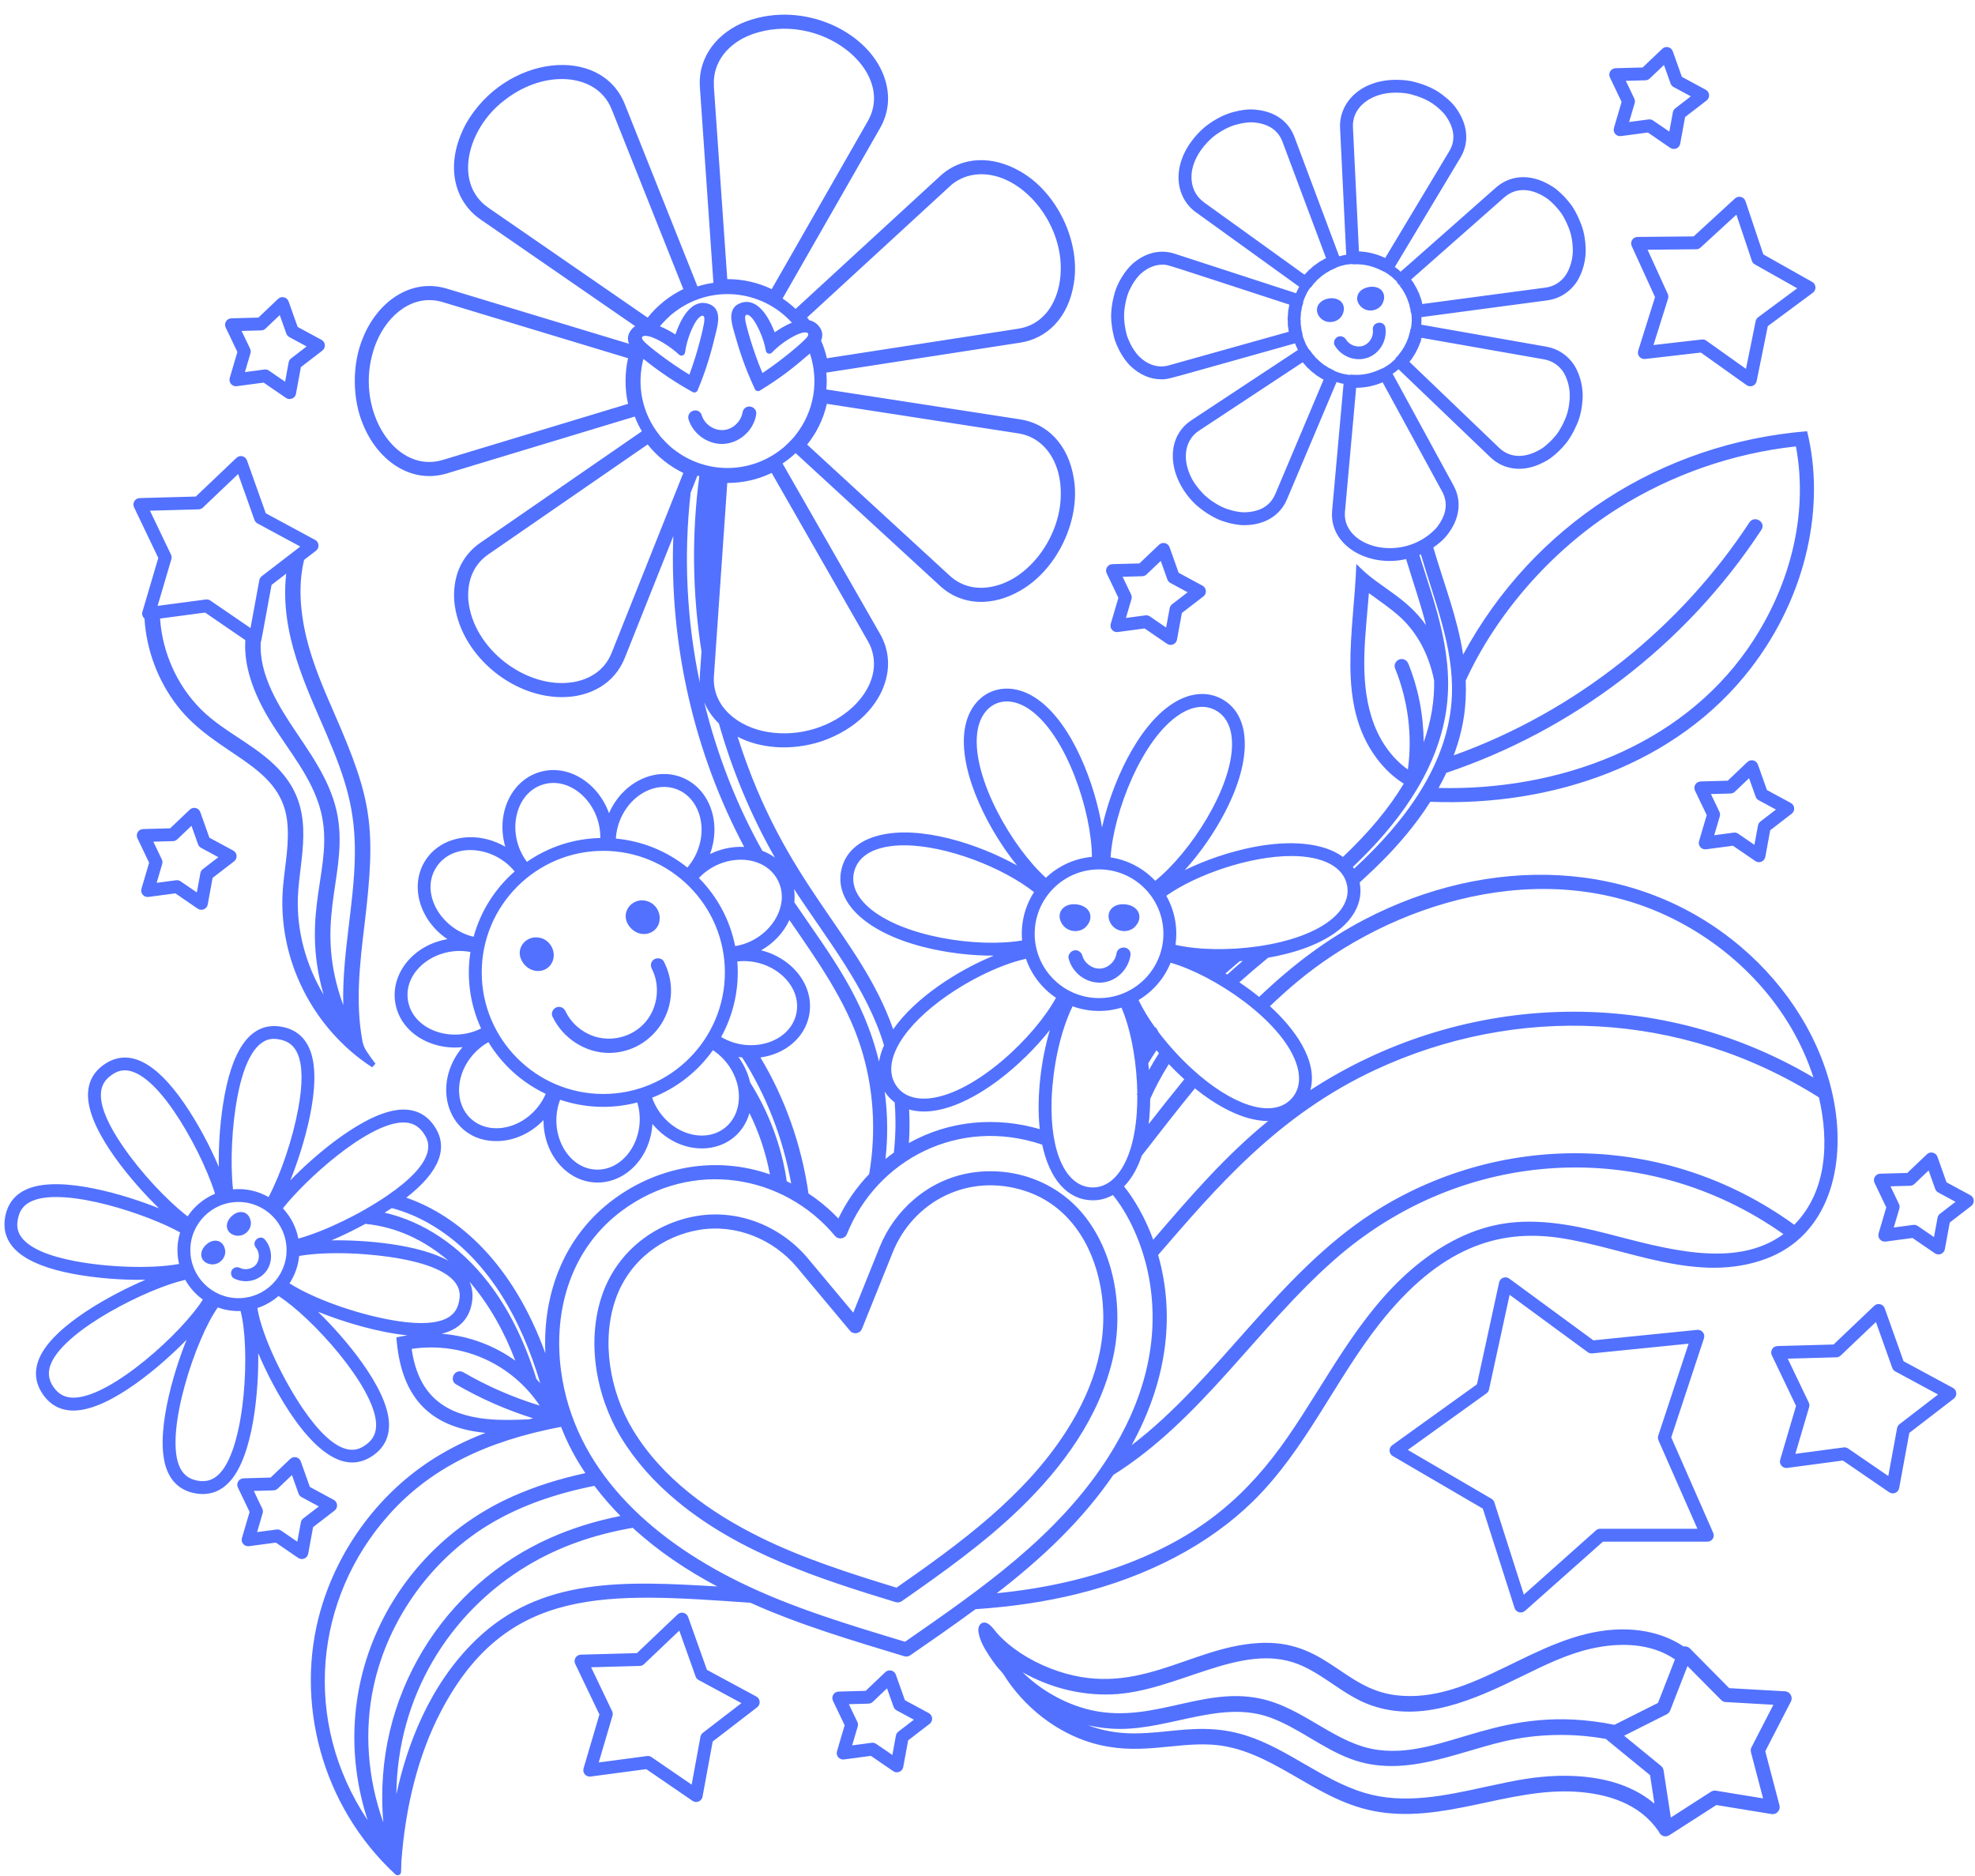
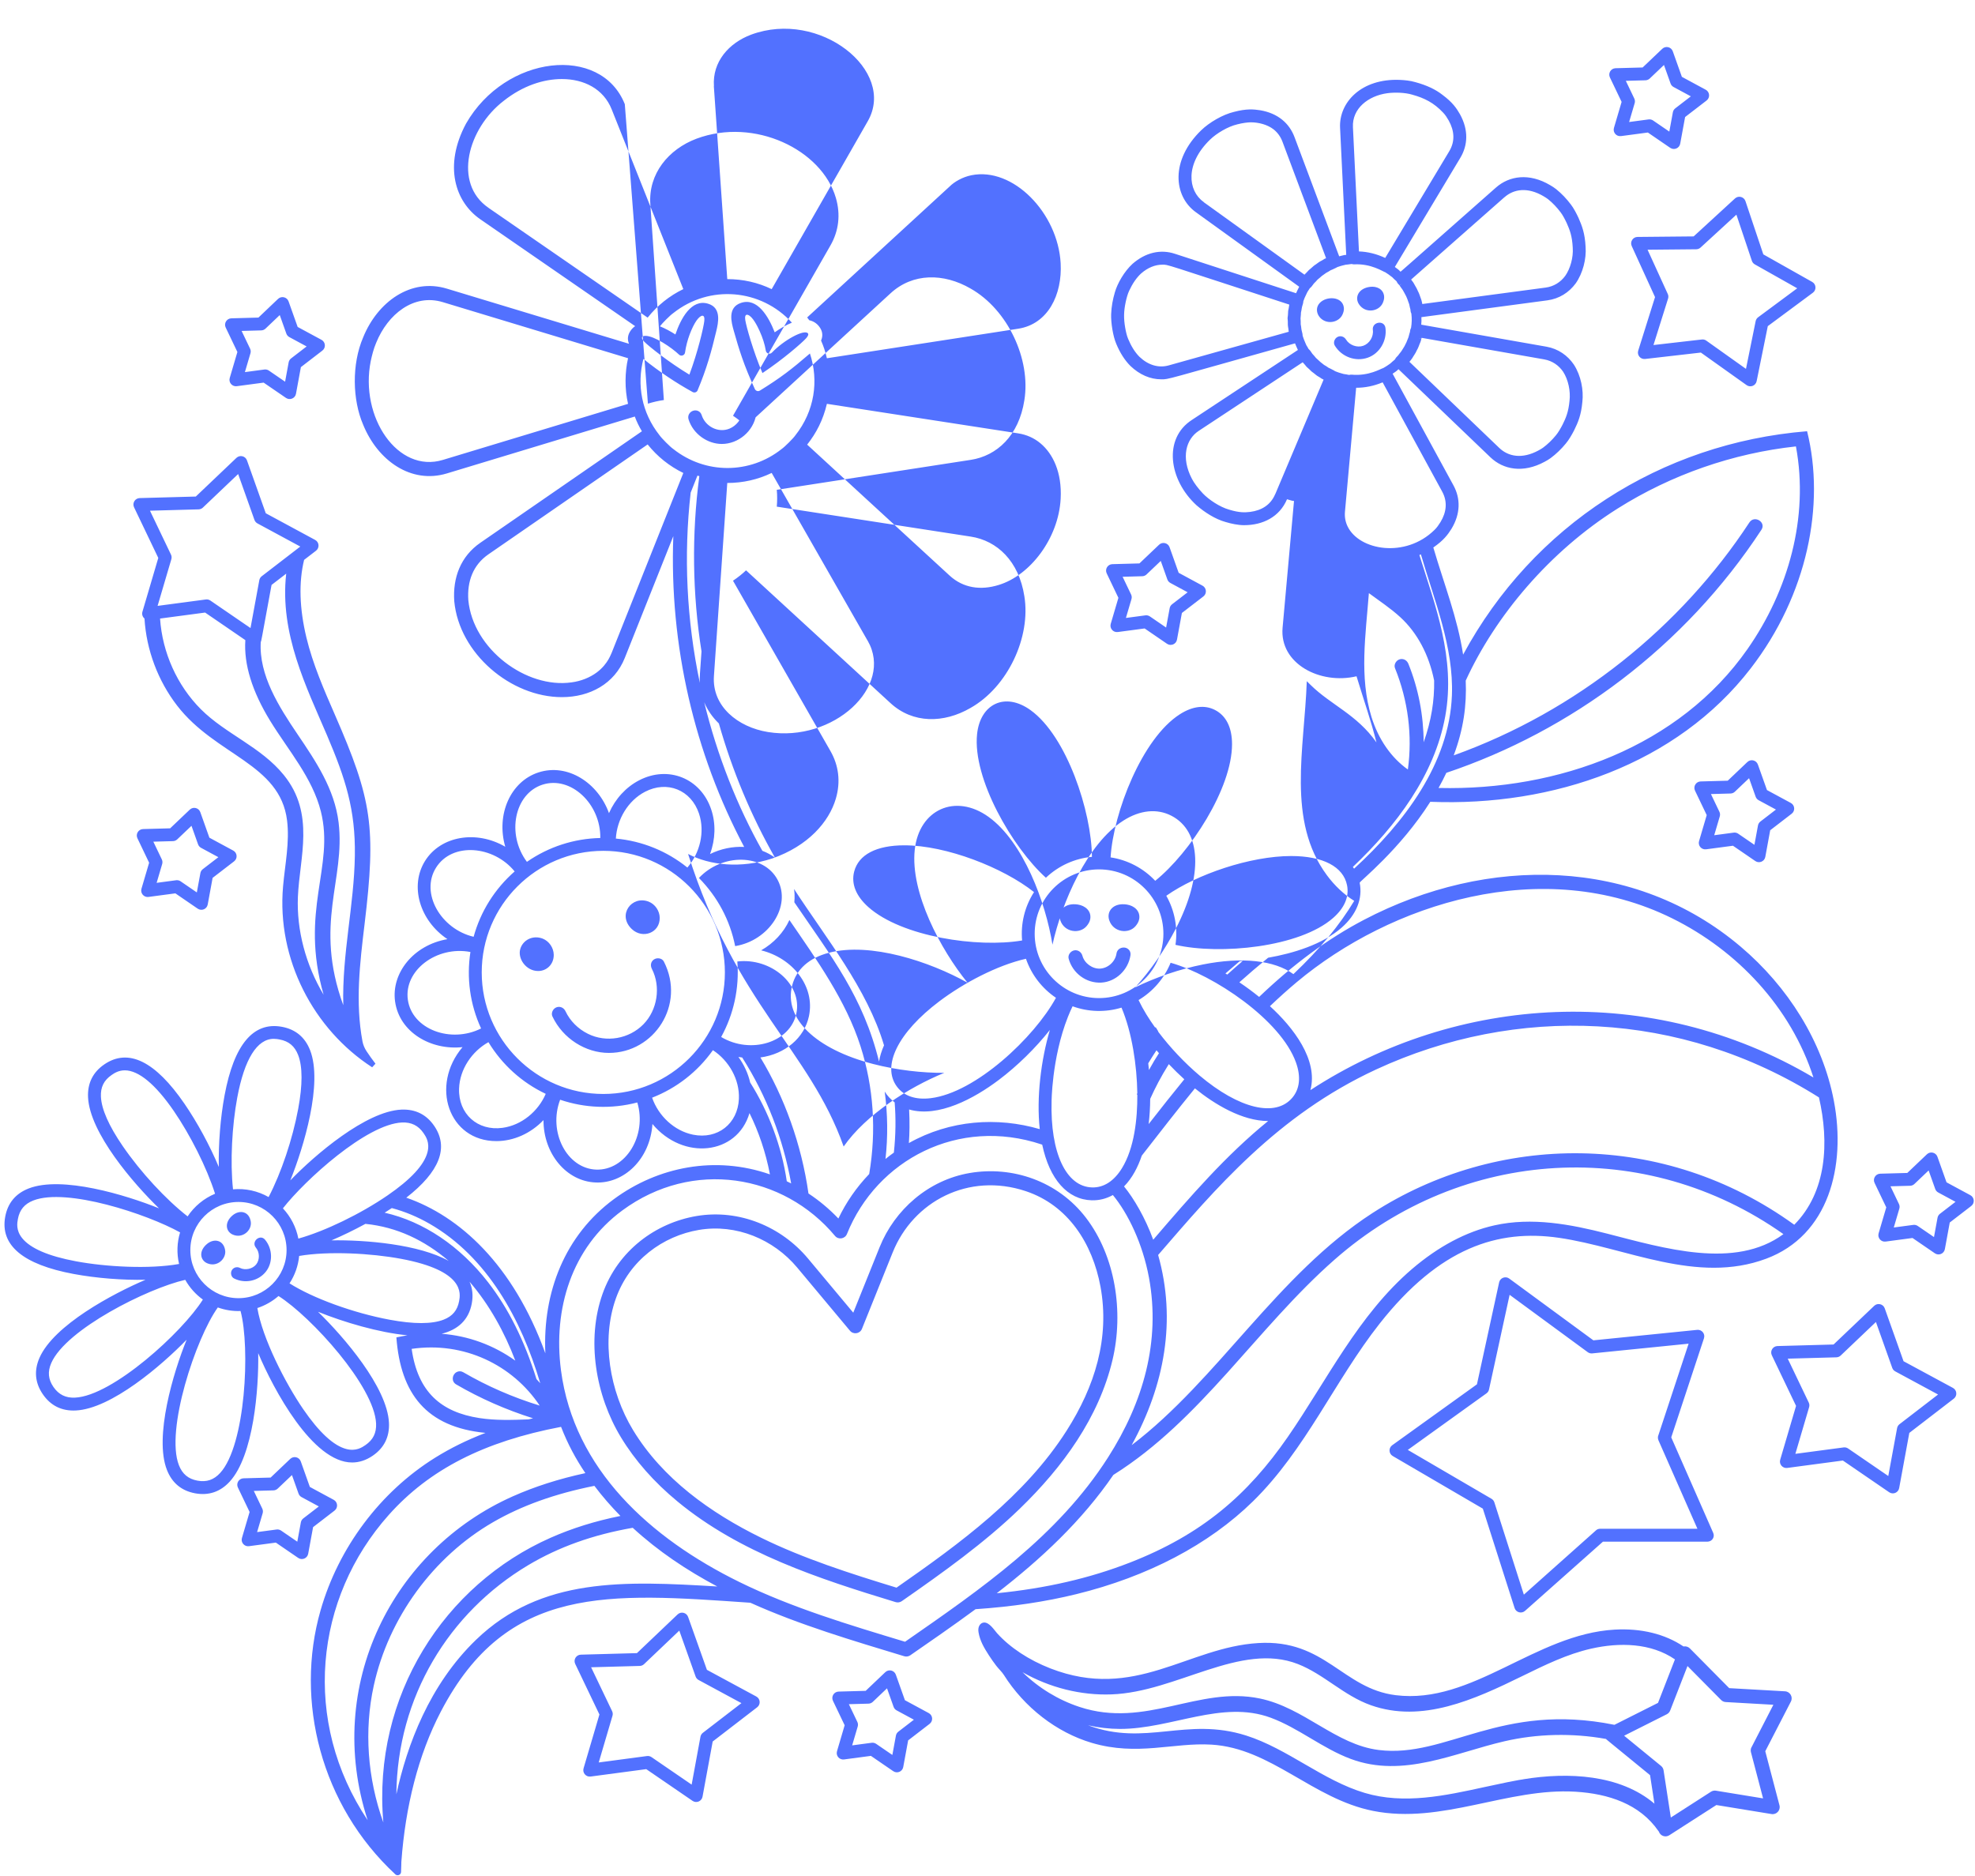
<svg xmlns="http://www.w3.org/2000/svg" fill="#5271ff" height="754.7" preserveAspectRatio="xMidYMid meet" version="1" viewBox="-1.8 -5.9 794.3 754.7" width="794.3" zoomAndPan="magnify">
  <g id="change1_1">
-     <path d="M132.753,601.705c1.493-1.15,1.295-3.446-0.349-4.333l-9.589-5.182l-3.653-10.274 c-0.623-1.753-2.856-2.309-4.229-1.009l-7.895,7.516l-10.896,0.298 c-1.878,0.052-3.077,2.02-2.267,3.709l4.706,9.833l-3.081,10.458 c-0.529,1.801,0.97,3.549,2.828,3.301l10.809-1.44l8.992,6.162c1.537,1.057,3.672,0.185,4.014-1.668 l1.972-10.722L132.753,601.705z M103.834,602.773c0.181-0.616,0.128-1.272-0.149-1.851l-3.412-7.129 l7.901-0.216c0.64-0.018,1.249-0.271,1.716-0.713l5.725-5.449l2.65,7.451 c0.216,0.606,0.646,1.108,1.21,1.411l6.952,3.756l-6.261,4.821c-0.508,0.39-0.852,0.953-0.968,1.584 l-1.431,7.776l-6.522-4.471c-0.557-0.38-1.221-0.513-1.805-0.43l-7.84,1.043L103.834,602.773z M57.922,354.873l10.809-1.439l8.994,6.163c1.532,1.046,3.671,0.193,4.013-1.67l1.972-10.722 l8.638-6.649c1.487-1.144,1.303-3.44-0.349-4.334l-9.589-5.181l-3.653-10.274 c-0.629-1.766-2.871-2.301-4.229-1.008l-7.895,7.515l-10.897,0.299 c-1.876,0.052-3.075,2.019-2.266,3.709l4.705,9.833l-3.08,10.455 C54.559,353.382,56.082,355.127,57.922,354.873z M63.279,339.775l-3.412-7.129l7.901-0.217 c0.641-0.018,1.251-0.271,1.716-0.714l5.725-5.449l2.649,7.452c0.216,0.605,0.646,1.107,1.21,1.411 l6.952,3.756l-6.261,4.819c-0.508,0.391-0.852,0.954-0.968,1.584l-1.431,7.776l-6.52-4.467 c-0.433-0.298-0.94-0.455-1.466-0.455c-0.271,0,1.259-0.191-8.181,1.066l2.234-7.583 C63.608,341.01,63.556,340.353,63.279,339.775z M680.776,529.012l-41.755,4.211l-33.839-24.846 c-1.486-1.094-3.657-0.323-4.067,1.536l-8.921,41.006l-34.076,24.495 c-1.523,1.092-1.416,3.398,0.206,4.343l36.236,21.164l12.775,39.976 c0.573,1.789,2.791,2.386,4.192,1.145l31.335-27.831h41.986c1.959-0.027,3.092-1.885,2.368-3.531 l-16.882-38.427l13.161-39.847C684.088,530.616,682.634,528.822,680.776,529.012z M665.191,573.427 l15.675,35.587h-38.984c-0.636,0-1.248,0.137-1.724,0.562l-29.099,25.94l-11.862-37.121 c-0.195-0.611-0.607-1.125-1.161-1.448l-33.65-19.653l31.641-22.745 c0.522-0.373,0.885-0.924,1.023-1.554l8.285-38.078l31.424,23.073 c0.521,0.382,1.162,0.552,1.794,0.489l38.772-3.909l-12.221,37.001 C665.027,571.721,664.81,572.559,665.191,573.427z M790.638,474.848l-9.59-5.181l-3.652-10.273 c-0.632-1.784-2.885-2.288-4.229-1.01l-7.896,7.514l-10.895,0.3 c-1.879,0.052-3.077,2.021-2.267,3.709l4.706,9.833l-3.081,10.457 c-0.53,1.811,0.985,3.552,2.829,3.3l10.807-1.439l8.995,6.163 c1.544,1.055,3.673,0.181,4.013-1.67l1.972-10.722l8.639-6.649 C792.48,478.033,792.286,475.736,790.638,474.848z M762.068,480.253 c0.182-0.616,0.13-1.274-0.148-1.853l-3.412-7.13l7.898-0.217 c0.642-0.017,1.252-0.269,1.719-0.712l5.725-5.449l2.65,7.449c0.213,0.606,0.644,1.108,1.21,1.413 l6.953,3.756l-6.261,4.819c-0.508,0.39-0.851,0.952-0.969,1.586l-1.429,7.775l-6.523-4.467 c-0.552-0.38-1.206-0.515-1.807-0.432l-7.838,1.044L762.068,480.253z M447.996,234.565l-3.08,10.456 c-0.527,1.785,0.943,3.541,2.827,3.302l10.808-1.438l8.993,6.161 c1.531,1.049,3.673,0.194,4.015-1.669l1.972-10.722l8.639-6.649c1.484-1.142,1.303-3.44-0.35-4.333 l-9.591-5.181l-3.653-10.272c-0.626-1.77-2.873-2.301-4.229-1.01l-7.895,7.515l-10.897,0.299 c-1.868,0.052-3.078,2.013-2.265,3.709L447.996,234.565z M457.589,225.879 c0.835,0,1.463-0.473,1.715-0.714l5.726-5.449l2.649,7.452c0.216,0.605,0.646,1.107,1.21,1.411 l6.953,3.756l-6.262,4.821c-0.508,0.391-0.851,0.954-0.967,1.584l-1.43,7.775l-6.523-4.469 c-0.524-0.359-1.159-0.516-1.806-0.431l-7.839,1.043l2.232-7.578 c0.184-0.614,0.132-1.273-0.146-1.855l-3.412-7.13L457.589,225.879z M650.376,35.083l-3.08,10.456 c-0.53,1.793,0.96,3.549,2.828,3.302l10.807-1.438l8.993,6.162c1.532,1.05,3.674,0.193,4.015-1.669 l1.972-10.723l8.639-6.649c1.486-1.145,1.301-3.442-0.35-4.334l-9.591-5.181l-3.652-10.274 c-0.632-1.773-2.876-2.298-4.229-1.009l-7.896,7.515l-10.896,0.299 c-1.876,0.052-3.076,2.02-2.266,3.709L650.376,35.083z M659.969,26.396 c0.832,0,1.459-0.469,1.716-0.714l5.725-5.449l2.65,7.45c0.214,0.605,0.643,1.108,1.209,1.413 l6.953,3.756l-6.261,4.82c-0.508,0.39-0.851,0.952-0.969,1.585l-1.43,7.776l-6.523-4.469 c-0.524-0.359-1.159-0.516-1.806-0.431l-7.838,1.043l2.233-7.581 c0.182-0.616,0.13-1.274-0.148-1.853l-3.412-7.129L659.969,26.396z M656.774,89.404 c-1.877,0.019-3.111,1.964-2.332,3.668l9.376,20.533l-6.767,21.533 c-0.558,1.779,0.88,3.553,2.767,3.352l22.431-2.575l18.391,13.095c1.527,1.083,3.671,0.242,4.042-1.597 l4.484-22.127l18.134-13.444c1.508-1.121,1.359-3.422-0.273-4.339l-19.662-11.084l-7.18-21.408 c-0.593-1.772-2.824-2.361-4.211-1.086l-16.627,15.265L656.774,89.404z M668.945,112.356l-8.131-17.807 l19.575-0.185c0.642-0.005,1.256-0.248,1.728-0.682L696.539,80.444l6.227,18.569 c0.206,0.609,0.625,1.118,1.185,1.433l17.052,9.612l-15.725,11.657 c-0.516,0.383-0.87,0.941-0.996,1.567l-3.889,19.19l-15.947-11.354 c-0.441-0.316-0.961-0.483-1.505-0.483c-0.219,0,1.077-0.141-19.752,2.25l5.868-18.674 C669.253,113.599,669.212,112.94,668.945,112.356z M61.859,218.516l-6.379,21.654 c-0.302,1.025,0.06,2.095,0.828,2.718c0.754,12.608,5.407,25.03,13.13,35.035 c15.52,20.12,41.371,23.304,44.213,46.17c1.094,8.734-0.838,17.742-1.608,26.527 c-2.594,29.313,12.277,57.532,35.831,72.778l1.331-1.448c-1.255-1.626-2.452-3.297-3.559-4.969 c-0.827-1.247-1.384-2.581-1.659-3.978c-2.935-15.664-1.059-31.446,0.826-47.098 c4.717-39.173,3.025-50.069-11.966-84.407c-4.349-9.964-8.847-20.267-11.423-30.988 c-2.808-11.7-3.116-22.199-0.918-31.211l4.792-3.688c1.484-1.143,1.306-3.438-0.35-4.334 l-19.859-10.729l-7.565-21.274c-0.627-1.769-2.868-2.304-4.229-1.01l-16.35,15.562l-22.564,0.619 c-1.876,0.052-3.075,2.019-2.266,3.709L61.859,218.516z M78.082,198.981 c0.835,0,1.463-0.472,1.716-0.714l14.179-13.496l6.561,18.453c0.216,0.606,0.646,1.108,1.21,1.412 l17.222,9.304l-15.513,11.94c-0.508,0.392-0.851,0.955-0.967,1.584l-3.542,19.257L82.8,235.655 c-0.515-0.354-1.15-0.518-1.807-0.432l-19.413,2.583l5.533-18.78 c0.181-0.616,0.128-1.273-0.149-1.85l-8.451-17.657L78.082,198.981z M136.254,398.414 c-11.937-32.812,0.923-50.331-1.876-73.481c-1.636-13.509-9.22-24.702-16.545-35.533 c-7.403-10.948-15.586-23.777-14.759-37.105c0.272-0.511-0.092,1.156,4.336-22.915l5.895-4.537 c-2.716,24.109,8.159,45.682,16.434,65.073c7.391,17.353,11.448,29.824,11.175,48.269 C140.632,358.267,135.736,377.679,136.254,398.414z M118.007,354.851 c0.658-15.927,7.02-33.344-5.64-48.981c-9.18-11.364-23.367-16.488-33.356-26.467 c-9.568-9.568-15.529-22.826-16.44-36.5l18.12-2.41l16.179,11.086 c-0.653,9.693,2.718,20.632,10.024,32.527c7.265,11.834,16.967,22.839,20.361,36.427 c5.579,22.348-8.658,39.649,1.087,73.672C121.13,382.125,117.465,368.197,118.007,354.851z M783.623,552.354l-19.861-10.729l-7.564-21.275c-0.624-1.76-2.866-2.306-4.229-1.01l-16.35,15.563 l-22.563,0.62c-1.873,0.052-3.077,2.015-2.268,3.709l9.745,20.361l-6.378,21.652 c-0.535,1.812,0.99,3.555,2.827,3.302l22.382-2.979l18.62,12.759 c1.544,1.062,3.678,0.179,4.016-1.667l4.083-22.203l17.888-13.769 C785.459,555.545,785.274,553.246,783.623,552.354z M725.786,560.105 c0.182-0.615,0.13-1.273-0.147-1.853l-8.451-17.657l19.566-0.538 c0.642-0.017,1.252-0.269,1.719-0.712l14.179-13.497l6.562,18.452 c0.214,0.606,0.645,1.108,1.21,1.412l17.223,9.303l-15.512,11.941 c-0.507,0.389-0.85,0.951-0.968,1.584l-3.542,19.257l-16.151-11.069 c-0.507-0.345-1.128-0.514-1.805-0.431l-19.413,2.583L725.786,560.105z M716.093,674.394l-22.444-1.271 l-15.82-15.981c-0.665-0.671-1.62-0.963-2.559-0.787c-7.471-5.021-17.006-7.365-27.628-6.774 c-32.067,1.802-57.182,30.215-88.112,26.375c-21.364-2.632-28.388-22.601-55.268-20.97 c-28.432,1.695-49.624,23.402-83.588,10.209c-8.665-3.367-16.295-8.402-21.484-14.177 c-1.155-1.289-3.074-4.406-5.271-4.292c-1.333,0.088-2.583,1.494-2.191,3.86 c0.585,3.539,2.254,6.339,4.212,9.375c0.912,1.412,1.899,2.814,2.934,4.164 c0.946,1.235,2.266,2.443,3.032,3.653c8.23,13.042,21.158,23.157,35.44,27.376 c18.285,5.399,32.786-0.225,48.059,0.687c24.048,1.435,40.618,21.776,64.985,26.653 c27.727,5.534,54.211-9.388,81.477-7.711c13.19,0.816,25.759,4.898,33.303,15.798 c0.059,0.086,0.122,0.165,0.185,0.239c0.591,1.76,2.661,2.463,4.204,1.475l18.918-12.155 l22.181,3.625c2.015,0.338,3.727-1.523,3.204-3.516l-5.712-21.745l10.303-19.98 C719.392,676.703,718.144,674.509,716.093,674.394z M702.39,698.891l4.88,18.575l-18.949-3.096 c-0.686-0.113-1.395,0.029-1.993,0.411l-16.162,10.383l-2.914-18.977 c-0.104-0.694-0.462-1.321-1.007-1.768l-14.861-12.157l17.153-8.632 c0.627-0.317,1.113-0.85,1.367-1.503l6.968-17.894l13.515,13.653c0.493,0.498,1.151,0.795,1.854,0.835 l19.172,1.086c-9.643,18.699-8.701,16.967-8.802,17.067 C702.291,697.496,702.212,698.213,702.39,698.891z M665.017,679.055l-17.528,8.821 c-45.804-9.272-67.487,13.493-94.758,10.132c-17.401-2.152-29.964-17.006-47.875-20.724 c-24.636-5.112-45.86,12.195-72.499,3.398c-8.551-2.818-16.423-7.623-22.918-13.969 c10.883,6.217,23.481,9.388,35.802,8.921c26.108-0.936,51.883-21.208,74.934-12.204 c10.411,4.056,18.458,12.696,29.33,16.553c20.608,7.305,41.497-2.179,61.009-11.749 c8.83-4.331,17.958-8.814,27.601-10.991c11.437-2.592,24.096-2.305,33.712,4.317L665.017,679.055z M448.64,689.53c20.726,0,41.033-11.73,60.584-4.522c11.227,4.14,20.787,12.333,32.241,16.593 c21.063,7.85,41.765-2.475,61.748-7.097c13.18-3.054,27.305-3.381,40.871-0.949 c0.236,0.28-0.886-0.667,17.732,14.565l1.761,11.471c-13.85-11.778-34.786-12.752-52.658-9.828 c-0.153,0.153,0.38-0.361-15.538,3.119c-15.97,3.492-32.482,7.102-48.327,2.38 c-16.837-5.015-30.931-17.75-47.692-23.081c-24.068-7.635-40.474,4.542-63.589-4.129 C440.04,689.021,444.368,689.523,448.64,689.53z M93.673,135.68l-3.081,10.456 c-0.528,1.797,0.969,3.55,2.828,3.301l10.809-1.437l8.993,6.161 c1.531,1.049,3.671,0.193,4.014-1.669l1.972-10.722l8.638-6.649 c1.485-1.142,1.305-3.44-0.349-4.334l-9.589-5.181l-3.653-10.273 c-0.625-1.759-2.859-2.309-4.229-1.009l-7.895,7.515l-10.897,0.299 c-1.872,0.052-3.077,2.015-2.266,3.709L93.673,135.68z M98.778,134.34l-3.412-7.129l7.901-0.217 c0.641-0.018,1.251-0.271,1.716-0.714l5.725-5.449l2.649,7.449c0.215,0.606,0.644,1.108,1.21,1.414 l6.952,3.756l-6.261,4.82c-0.508,0.391-0.852,0.954-0.968,1.585l-1.43,7.775l-6.521-4.468 c-0.433-0.297-0.94-0.454-1.465-0.454c-0.266,0,1.064-0.164-8.181,1.066l2.234-7.583 C99.107,135.575,99.055,134.917,98.778,134.34z M533.181,123.637c-4.304,0-6.953-4.7-4.233-7.65 c2.672-2.898,9.182-2.733,9.724,1.86c0.126,1.058-0.225,2.037-0.547,2.77 C537.298,122.492,535.227,123.637,533.181,123.637z M220.903,378.127 c0.053,3.85-2.828,6.547-6.266,6.547c-4.881,0-8.398-5.044-7.167-8.977 c1.095-3.497,5.02-5.598,9.021-4.042C219.053,372.683,220.864,375.343,220.903,378.127z M424.6,364.197 c-1.159-3.557,1.679-7.117,7.113-6.261c2.942,0.463,5.488,2.579,4.963,5.815 c-0.195,1.191-0.888,2.152-1.471,2.857C432.491,369.859,426.248,369.229,424.6,364.197z M451.921,375.847c0.736,0.584,1.076,1.486,0.93,2.473c-0.88,5.966-5.928,10.7-11.746,11.013 c-6.033,0.316-11.515-3.753-13.115-9.616c-0.417-1.534,0.809-3.111,2.301-3.365 c1.466-0.24,2.828,0.693,3.247,2.227c0.82,3.001,4.008,5.29,7.111,5.124 c3.215-0.184,6.103-2.839,6.574-6.045C447.564,375.336,450.267,374.542,451.921,375.847z M456.366,363.752c-0.193,1.19-0.887,2.152-1.47,2.857c-2.702,3.236-8.954,2.636-10.605-2.412 c-1.161-3.556,1.68-7.116,7.112-6.261C454.347,358.4,456.892,360.514,456.366,363.752z M243.097,417.616c-9.404,0-18.53-5.795-22.72-14.659c-0.297-0.629-0.301-1.358-0.009-2.052 c0.969-2.315,4.102-2.51,5.282-0.01c1.82,3.85,5.027,7.062,9.032,9.045 c7.332,3.635,16.496,2.055,22.283-3.839c5.636-5.736,7.078-15.087,3.431-22.232 c-0.754-1.478-0.444-2.981,0.789-3.831c1.239-0.854,3.279-0.596,4.01,0.834 C274.077,398.27,261.248,417.616,243.097,417.616z M275.127,162.806 c-0.496-1.582,0.438-3.053,1.87-3.5c1.415-0.445,2.918,0.233,3.393,1.749 c1.434,4.571,6.686,7.351,11.236,5.434c2.718-1.145,4.772-3.733,5.232-6.594 c0.156-0.974,0.781-1.758,1.672-2.098c1.965-0.749,4.153,0.817,3.8,3.014 c-1.091,6.795-7.226,11.862-13.833,11.862C282.81,172.673,276.99,168.75,275.127,162.806z M535.025,133.108c-0.752-1.238-0.079-2.919,1.16-3.512c1.214-0.579,2.633-0.108,3.379,1.122 c1.345,2.218,4.433,3.328,6.88,2.474c2.537-0.885,4.243-3.68,3.885-6.362 c-0.44-3.293,4.625-4.154,5.069-0.818c0.691,5.179-2.386,10.326-7.158,11.974 C543.304,139.69,537.757,137.61,535.025,133.108z M252.315,367.815 c-6.009-5.674-0.055-13.701,6.797-11.034c2.563,1.029,4.374,3.688,4.413,6.472 C263.61,369.36,256.634,371.891,252.315,367.815z M91.803,490.691c-2.82-1.239-3.473-4.944,0.011-7.797 c2.824-2.303,6.616-1.552,7.248,2.629C99.566,488.966,95.777,492.439,91.803,490.691z M502.139,597.96 c21.213-20.814,32.869-48.548,50.93-71.473c24.142-30.625,47.628-38.055,72.134-34.498 c27.02,3.923,55.435,18.835,83.331,8.396c25.055-9.354,32.221-37.076,27.216-63.454 c-4.542-23.944-18.535-45.995-37.49-62.054c-42.553-36.08-101.709-36.888-151.514-10.794 c-14.473,7.584-28.267,17.73-42.15,31.003c-2.51-2.033-5.175-4.003-7.948-5.872 c3.432-3.084,7.228-6.33,11.564-9.888c10.078-1.757,21.92-5.356,29.618-12.151 c5.919-5.223,8.477-11.62,7.201-18.012c-0.095-0.506,16.248-13.369,28.407-32.558 c49.33,1.966,99.139-15.093,128.869-53.671c22.811-29.563,30.021-65.821,22.665-95.384 c-58.809,4.782-110.268,37.929-138.339,89.856c-2.294-14.877-7.468-27.72-11.983-43.09 c4.103-2.832,5.801-5.12,7.284-7.481c3.69-6.078,3.699-12.223,0.832-17.476l-24.484-44.94 c2.219-1.469,1.685-1.268,2.354-1.814l36.94,35.4c5.207,4.995,13.162,6.544,21.854,1.821 c0.816-0.443,1.601-0.878,2.384-1.457c2.26-1.663,4.354-3.707,6.104-5.844 c1.222-1.417,2.528-3.7,3.376-5.369c1.556-3.171,2.812-6.049,3.297-11.41 c0.547-4.675-0.539-10.534-3.402-14.969c-2.483-3.671-6.296-6.397-11.061-7.231l-50.338-8.854 c0.098-1.105,0.119-1.855,0.062-3.024l50.66-6.759c4.749-0.629,8.679-3.14,11.386-6.811 c2.913-4.126,4.351-9.922,3.99-14.703c-0.265-5.383-1.407-8.385-2.838-11.636 c-0.749-1.637-1.978-4.007-3.097-5.422c-1.688-2.241-3.679-4.362-5.892-6.14 c-0.748-0.604-1.535-1.087-2.353-1.575c-8.479-5.055-16.481-3.836-21.881,0.93 c-39.549,34.905-38.308,33.91-38.409,33.81c-0.563-0.491-0.063-0.302-2.246-1.882l26.326-43.884 c3.063-5.099,3.366-11.202-0.127-17.533c-1.345-2.347-2.907-4.734-7.035-7.805 c-2.781-2.194-6.341-3.865-10.865-5.102c-2.225-0.657-4.398-0.832-6.234-0.918 c-15.585-0.67-24.595,9.105-24.095,19.273l2.476,51.105c-0.536,0.049-1.016,0.074-1.527,0.255 c-0.423,0.092-0.857,0.199-1.311,0.324l-17.955-47.931c-2.099-5.616-6.728-9.615-13.8-10.814 c-2.61-0.402-5.47-0.679-10.473,0.635c-4.62,1.077-10.035,4.293-13.241,7.395 c-12.452,12.051-11.195,26.559-2.098,33.031l41.494,29.928c-0.211,0.329-1.136,2.316-1.263,2.608 l-48.693-15.852c-5.834-1.943-11.895-0.51-17.092,4.045c-3.348,3.075-6.073,7.888-7.083,11.432 c-0.837,2.828-1.398,5.764-1.503,8.871c-0.112,3.33,0.738,8.836,2.066,11.878 c1.505,3.628,3.421,6.619,5.713,8.905c3.678,3.501,7.954,5.352,12.367,5.352 c3.143,0,0.476,0.483,53.807-14.465c0.143,0.369,0.957,2.315,1.156,2.658l-42.687,28.174 c-11.498,7.482-9.276,24.017,1.901,34.287c3.261,2.825,7.505,5.576,11.667,6.73 c2.257,0.693,5.112,1.284,7.465,1.284c7.634,0,14.295-3.366,17.276-10.428l19.928-47.148 c0.448,0.144,0.878,0.269,1.296,0.378c0.501,0.202,0.982,0.247,1.517,0.318l-4.592,50.957 c-1.313,14.466,15.084,23.018,29.738,19.552c3.185,10.452,5.789,17.753,8.017,26.606 c-7.901-11.237-18.289-15.057-26.408-23.045l-1.618-1.591c-0.935,27.215-8.156,56.158,8.116,78.087 c3.16,4.251,6.843,7.705,10.961,10.279c-6.002,9.956-13.808,19.362-24.456,29.47 c-7.579-5.578-20.763-6.998-36.385-3.886c-9.221,1.838-18.996,5.164-27.25,9.205 c6.173-6.784,11.968-15.127,16.369-23.654c11.004-21.319,10.297-39.131-1.802-45.377 c-5.79-2.989-12.646-2.296-19.304,1.949c-14.61,9.323-24.779,32.996-28.525,49.916 c-2.727-16.985-11.696-41.333-25.724-51.418c-13.291-9.556-27.956-2.988-29.675,13.292 c-1.813,17.174,10.376,40.076,21.233,53.423c-15.171-8.499-39.034-16.418-55.786-12.04 c-7.961,2.081-13.062,6.644-14.749,13.198c-3.396,13.187,9.423,25.574,32.658,31.557 c9.44,2.43,19.729,3.613,28.54,3.537c-14.298,5.828-31.543,16.812-40.479,29.639 c-13.67-38.717-43.492-57.368-62.571-117.675c8.679,4.563,21.196,5.945,33.805,1.823 c14.435-5.011,22.867-14.68,25.614-24.046c2.043-6.916,1.097-13.497-2.155-19.173l-39.194-68.512 c2.03-1.364,3.913-2.89,5.242-4.177l58.109,53.421c8.971,8.257,21.402,8.172,32.172,1.929 c14.98-8.458,24.313-28.452,21.657-44.904c-2.192-14.178-10.978-22.384-21.557-24.011l-78.018-12.05 c0.202-2.331,0.208-4.381,0-6.773l78.015-12.05c10.469-1.609,19.353-9.716,21.557-23.991 c2.658-16.446-6.651-36.445-21.625-44.909c-10.791-6.252-23.224-6.348-32.199,1.912l-58.111,53.423 c-1.304-1.262-3.212-2.813-5.242-4.177l39.193-68.51c3.308-5.772,4.167-12.371,2.158-19.17 c-5.672-19.336-32.678-32.449-56.022-23.764c-11.3,4.252-19.438,14.13-18.578,26.391l5.439,78.737 c-2.183,0.311-4.259,0.779-6.412,1.458L249.483,36.005c-9.574-24.087-48.021-19.878-63.864,7.83 c-9.075,16.935-4.384,31.483,5.78,38.488l62.246,42.963c-0.682,0.459-1.277,1.045-1.778,1.754 c-1.228,1.732-1.456,3.52-0.689,5.341l-73.228-22.17c-14.528-4.413-27.902,5.326-33.682,19.553 c-4.69,10.904-4.306,25.201-0.022,35.149c5.873,14.451,19.281,23.989,33.702,19.608l75.553-22.874 c0.845,2.234,1.675,3.935,2.861,5.924l-64.961,44.836c-7.938,5.47-11.168,14.066-10.504,23.53 c1.965,21.007,22.722,38.573,43.289,38.573c11.196,0,21.142-5.329,25.297-15.781l19.512-48.971 c-1.656,43.905,8.53,87.428,28.498,125.004c-4.613-0.251-9.4,0.74-13.731,2.863 c2.19-5.936,2.366-12.259,0.482-17.906c-4.19-12.562-17.264-17.854-29.014-11.746 c-5.282,2.746-9.554,7.411-12.11,13.198c-4.364-12.153-16.619-20.188-28.354-16.38 c-11.25,3.647-17.11,16.929-13.356,29.899c-11.666-6.798-25.975-4.346-32.249,5.679 c-6.274,10.025-2.226,23.968,8.988,31.489c-13.745,2.363-22.639,13.745-21.054,25.081 c1.731,12.39,14.433,19.718,27.125,18.343c-13.103,15.484-5.597,37.808,13.616,37.808 c6.927,0,13.783-3.067,18.948-8.444c-0.053,13.501,9.226,24.666,21.038,25.088 c11.284,0.474,21.834-9.319,22.78-23.527c12.327,14.816,34.071,12.496,39.026-4.38 c3.68,7.433,6.535,15.771,8.224,24.647c-21.893-7.639-44.98-3.14-62.734,9.939 c-19.715,14.526-28.713,37.472-27.589,62.037c-12.985-35.834-34.661-55.24-55.925-62.605 c13.424-10.456,17.199-20.171,11.218-28.892c-3.136-4.572-7.561-6.77-13.185-6.532 c-14.242,0.636-34.787,18.196-44.682,28.473c5.382-13.34,13.172-39.032,7.96-52.368 c-2.042-5.226-5.848-8.392-11.313-9.409c-11.514-2.141-19.275,7.124-23.076,27.527 c-1.679,9.011-2.5,19.411-2.323,28.851c-3.663-8.704-8.627-17.879-13.811-25.437 c-11.742-17.12-22.593-22.443-32.249-15.821c-4.584,3.143-6.781,7.58-6.531,13.184 c0.636,14.32,18.216,34.701,28.534,44.705c-13.24-5.349-39.046-13.212-52.43-7.984 c-5.226,2.044-8.392,5.849-9.409,11.313c-2.144,11.511,7.117,19.274,27.527,23.077 c9.221,1.717,19.733,2.517,28.897,2.33c-13.16,5.595-36.895,18.263-42.65,31.399 c-2.252,5.139-1.799,10.07,1.345,14.653c3.139,4.577,7.561,6.789,13.185,6.532 c14.316-0.639,34.67-18.196,44.654-28.485c-5.362,13.148-13.129,39.083-7.932,52.381 c2.042,5.225,5.847,8.39,11.312,9.409c5.464,1.018,10.178-0.589,13.942-4.705 c9.63-10.527,11.722-37.477,11.458-51.672c6.141,14.591,21.857,43.984,37.769,43.984 c2.862,0,5.652-0.918,8.29-2.727c4.584-3.143,6.782-7.58,6.531-13.184 c-0.638-14.345-18.259-34.743-28.541-44.709c10.461,4.226,24.474,8.372,35.958,9.459 c-2.256,0.356-2.48,0.5-4.441,0.841c1.697,22.632,12.002,36.096,35.842,38.415 c-7.392,2.828-14.073,6.124-20.312,10.016c-22.026,13.734-38.804,36.116-46.034,61.409 c-10.413,36.408,0.16,78.384,30.091,106.143c0.84,0.779,2.226,0.233,2.296-0.931 c0.107-2.129,0.085-3.619,0.12-4.097c1.605-22.129,6.77-42.99,15.866-60.415 c26.705-51.217,67.29-47.761,124.495-43.807c19.898,8.966,41.449,15.31,61.889,21.518 c0.816,0.246,1.714,0.115,2.436-0.385c7.432-5.146,16.63-11.471,26.247-18.539 c14.767-1.004,28.036-2.987,40.553-6.058C459.861,628.251,484.426,615.336,502.139,597.96z M101.704,520.234c3.114-1.019,6.028-2.677,8.508-4.838c13.205,8.375,38.577,36.345,39.242,51.282 c0.169,3.801-1.193,6.559-4.287,8.681c-1.317,0.905-3.772,2.589-7.68,1.577 c-5.123-1.327-10.964-6.729-17.362-16.056C112.951,550.419,103.701,532.371,101.704,520.234z M168.544,449.886c0.904,1.319,2.588,3.773,1.576,7.681c-1.327,5.123-6.729,10.964-16.055,17.361 c-10.931,7.498-25.183,14.388-35.871,17.379c-0.87-4.531-3.044-8.79-6.216-12.173 c8.911-11.399,33.635-33.897,47.885-34.534C163.624,445.439,166.446,446.827,168.544,449.886z M131.5,493.015c4.418-1.875,9.053-4.125,13.666-6.638c12.652,1.272,23.768,6.592,33.509,14.922 C166.827,494.624,145.116,492.753,131.5,493.015z M213.963,548.817 c-4.936-15.687-11.31-28.436-19.481-38.969c-11.303-14.569-25.989-24.423-41.588-27.968 c0.999-0.623,1.963-1.244,2.883-1.856c5.223,1.393,10.332,3.515,15.191,6.313 c23.192,13.346,36.884,38.381,44.506,64.138C214.981,549.913,214.476,549.359,213.963,548.817z M118.515,499.279c11.841-2.008,28.939-1.085,40.946,1.153c25.663,4.781,23.946,14.003,23.382,17.032 c-0.687,3.687-2.657,6.049-6.201,7.434c-4.701,1.836-12.017,1.849-21.745,0.035 c-14.571-2.714-30.912-8.669-40.255-14.629C116.808,506.992,118.136,503.214,118.515,499.279z M215.255,559.472c-10.816-3.324-21.141-7.827-30.728-13.405c-0.885-0.516-1.881-0.531-2.73-0.045 c-1.828,1.048-2.146,3.766-0.127,4.941c9.676,5.629,20.057,10.203,30.905,13.617 c-0.599,0.145-1.193,0.291-1.782,0.44c-6.495,0.244-13.208,0.485-19.785-0.531 c-15.479-2.39-24.8-10.535-27.246-27.83C184.745,533.592,204.326,543.105,215.255,559.472z M108.306,411.952c0.938,0,1.749,0.15,2.344,0.261c3.687,0.687,6.05,2.657,7.434,6.2 c1.837,4.7,1.848,12.016,0.036,21.745c-2.266,12.161-6.791,25.625-11.892,35.442 c-4.328-2.472-9.322-3.573-14.315-3.116c-1.206-11.076-0.379-25.71,1.704-36.891 C96.499,420.127,101.578,411.952,108.306,411.952z M113.451,496.915c0,10.67-8.68,19.35-19.35,19.35 c-10.669,0-19.349-8.68-19.349-19.35c0-10.669,8.68-19.349,19.349-19.349 C104.771,477.565,113.451,486.245,113.451,496.915z M72.7,508.887c1.754,3.124,4.183,5.843,7.088,7.937 c-8.178,13.079-36.342,38.776-51.416,39.446c-3.731,0.186-6.572-1.219-8.676-4.286 c-2.121-3.092-2.398-6.155-0.872-9.641C24.783,528.739,57.552,512.342,72.7,508.887z M73.656,483.372 c-8.748-6.802-18.894-17.785-26.095-28.284c-5.599-8.162-8.551-14.856-8.775-19.895 c-0.169-3.802,1.193-6.56,4.288-8.682c1.03-0.706,2.754-1.889,5.321-1.889 c5.556,0,12.375,5.659,19.719,16.368c6.554,9.556,13.221,22.67,16.576,33.271 C80.212,476.129,76.351,479.319,73.656,483.372z M70.218,502.505 c-11.916,2.137-29.352,1.185-41.438-1.068c-11.118-2.071-18.423-5.224-21.711-9.371 c-2.508-3.163-1.963-6.089-1.671-7.66c0.687-3.688,2.657-6.05,6.201-7.434 c13.371-5.222,45.603,5.387,59.027,12.837C69.41,493.805,69.2,498.171,70.218,502.505z M85.8,519.996c2.934,1.061,6.052,1.556,9.144,1.435c3.941,14.764,2.021,53.966-8.184,65.119 c-2.569,2.808-5.483,3.796-9.168,3.106c-3.688-0.687-6.05-2.657-7.435-6.2 C64.656,569.379,76.927,532.411,85.8,519.996z M187.938,518.414c0.596-3.196,0.294-6.126-0.897-8.765 c7.977,9.229,14.124,20.423,18.402,31.745c-8.757-6.276-18.924-9.995-29.625-10.81 C182.32,528.962,186.695,525.082,187.938,518.414z M250.787,156.543l-74.484,22.55 c-18.102,5.503-33.516-17.203-28.998-39.757c0.487-2.256,1.127-4.896,2.196-7.384 c4.642-11.425,15.061-19.878,26.805-16.314l74.483,22.55 C249.513,143.775,249.385,150.417,250.787,156.543z M529.944,98.818c-0.386,0.244-0.912,0.405-1.69,1.007 c-1.299,1.005-1.21,0.731-2.266,1.716c-1.537,1.434-0.785,0.501-2.096,1.954 c-0.356,0.394-0.698,0.719-1.06,1.088c-51.067-36.83-38.696-27.758-40.6-29.282 c-6.297-4.48-7.495-15.273,2.678-25.087c2.579-2.488,7.119-5.214,10.886-6.094 c2.152-0.563,4.302-0.82,5.464-0.82c3.087,0,6.659,0.895,9.157,2.843 c1.614,1.287,2.81,2.949,3.554,4.941l17.549,46.868C530.664,98.31,531.06,98.111,529.944,98.818z M522.114,139.821c0.356,0.419,0.593,0.628,1.024,1.158c0.413,0.508,0.537,0.723,0.896,0.991 c1.038,0.87,1.371,1.391,2.002,1.824c0.486,0.334,0.899,0.681,1.354,1.061 c0.718,0.6,1.11,0.699,1.675,1.086c0.878,0.601,0.164,0.196,1.454,0.857 c-20.395,48.254-19.388,46.057-19.489,46.108c-1.793,4.255-5.405,6.507-10.04,7.097 c-2.107,0.237-4.269,0.376-8.474-0.911c-3.722-1.034-8.223-4.06-10.547-6.509 c-1.963-2.07-3.548-4.24-4.407-5.882c-4.483-8.572-2.383-15.96,2.774-19.315L522.114,139.821z M534.007,142.762c-0.635-0.351-0.686-0.366-1.487-0.734c-0.757-0.542-1.117-0.748-1.403-0.911 c-0.173-0.099-0.339-0.19-0.396-0.23c-0.486-0.423-1.007-0.835-1.51-1.193 c-0.699-0.601-0.76-0.764-1.788-1.65c-0.39-0.528-1.019-1.204-1.408-1.619 c-0.45-0.705-1.046-1.59-1.54-1.954c-0.236-0.454-0.47-0.883-0.867-1.478 c-0.131-0.211-0.31-0.773-0.47-1.078c-0.396-0.874-0.748-1.806-1.046-2.774 c0.037-0.892-0.448-1.919-0.532-2.912c-0.038-0.425-0.07-0.787-0.245-1.733 c0.016-0.811,0.002-1.505-0.068-2.32c0.17-1.347,0.16-2.208,0.164-2.314 c0.214-0.924,0.278-1.416,0.322-1.755c0.115-0.919,0.648-1.962,0.648-2.853 c0.336-0.951,0.705-1.876,1.137-2.683c0.207-0.386,0.376-0.872,0.52-1.077 c0.402-0.572,0.681-1.003,0.946-1.467c0.521-0.35,1.127-1.183,1.617-1.884 c0.445-0.427,1.104-1.107,1.484-1.573c1.142-0.893,1.032-0.915,1.778-1.519 c1.302-0.844,1.287-1.002,2.032-1.389c0.306-0.159,0.673-0.35,1.44-0.853 c0.782-0.321,0.867-0.346,1.573-0.702c0.69-0.347,0.698-0.275,1.094-0.56 c1.73-0.626,2.723-0.783,3.127-0.906c0.205-0.082,0.456-0.088,1.022-0.142 c1.018-0.098,1.108-0.198,1.699-0.214c0.281,0.09,0.578,0.138,0.923,0.143 c6.897-0.367,11.626,2.926,12.537,3.174c0.911,0.56,1.766,1.164,2.544,1.797 c0.298,0.2,0.268,0.17,0.524,0.45c0.329,0.355,0.871,0.857,1.35,1.255 c0.08,0.1,0.13,0.159,0.208,0.251c0.213,0.585,0.546,0.943,1.154,1.549 c0.465-0.467,0.294-0.325,0.752-0.635l-0.752,0.671c0.336,0.535,0.671,0.98,0.921,1.307 c0.469,0.609,0.099,0.141,0.961,1.585c1.245,2.091,1.467,3.388,1.962,4.585 c0.099,0.398,0.185,0.972,0.323,1.469c0.253,0.911,0.155,0.412,0.245,1.333 c0.034,0.344,0.142,0.675,0.311,0.987c0.243,2.07,0.209,3.715-0.12,5.791 c-0.185,0.312-0.307,0.651-0.357,1.018c-0.128,0.922-0.006,0.353-0.27,1.193 c-0.203,0.645-0.294,1.154-0.41,1.535c-0.478,1.044-0.756,2.089-1.156,2.709 c-0.472,0.934-0.307,0.74-0.998,1.796c-0.902,1.379-0.504,0.912-1.024,1.542 c-0.293,0.351-0.645,0.782-0.978,1.273c-0.089,0.131-0.195,0.199-0.657,0.675 c-0.426,0.438-0.515,0.806-0.564,0.86c-0.43,0.462-0.392,0.326-1.17,1.025 c-0.292,0.233-0.64,0.647-0.829,0.739c-0.337,0.206-1.15,0.876-2.756,1.776 c-0.97,0.22-5.758,3.311-12.76,2.653c-0.308-0.021-0.61,0.017-0.911,0.106 c-0.103-0.007-0.206-0.016-0.309-0.027c-1.536-0.363-1.666-0.206-2.487-0.492 c-0.957-0.246-1.94-0.576-2.926-0.979C534.741,143.09,534.733,143.166,534.007,142.762z M555.301,97.851 c-3.452-1.608-6.979-2.487-10.561-2.619l-2.42-49.968c-0.37-7.524,6.159-12.611,13.777-13.665 c2.975-0.412,7.122-0.293,9.974,0.552c4.971,1.356,8.811,3.292,12.531,7.262 c0.896,0.917,1.616,2.084,2.252,3.194c2.241,4.061,2.628,8.285,0.202,12.325L555.301,97.851z M569.84,130.378c0.03-0.124,0.059-0.25,0.101-0.395l49.294,8.67 c3.287,0.576,5.926,2.462,7.631,4.982c2.057,3.184,3.011,7.796,2.571,11.576 c-0.434,4.771-1.569,7.164-2.783,9.64c-0.649,1.276-1.769,3.258-2.701,4.34 c-1.562,1.905-3.295,3.59-5.217,5.011c-0.506,0.375-1.183,0.749-1.776,1.071 c-6.6,3.575-12.151,2.487-15.793-1.007l-36.13-34.633c0.421-0.564,0.756-0.849,1.202-1.568 c0.428-0.815,1.223-1.76,1.762-3.039c0.734-1.233,0.958-2.27,1.425-3.251 c0.176-0.431,0.258-0.736,0.398-1.331C568.548,130.143,568.504,130.158,569.84,130.378z M570.219,116.386c-0.098-0.404-0.147-0.886-0.371-1.626c-0.709-1.902-0.805-2.47-1.355-3.487 c-0.307-0.818-0.732-1.529-1.09-2.13c-0.567-0.947-0.398-0.74-0.762-1.352 c-0.324-0.464-0.65-0.856-0.923-1.249c39.348-34.696,37.439-33.051,37.54-33.101 c3.737-3.299,9.306-4.222,15.795-0.365c0.573,0.341,1.26,0.759,1.758,1.161 c1.895,1.527,3.559,3.303,5.04,5.271c0.851,1.073,1.914,3.156,2.476,4.385 c1.201,2.731,2.153,5.066,2.39,9.825c0.298,3.986-1.023,8.52-3.021,11.349 c-1.854,2.512-4.557,4.268-7.865,4.707L570.219,116.386z M223.473,436.446 c9.857,3.353,20.634,3.823,31.034,1.1c3.997,13.303-4.67,27.38-16.499,27.01 C226.11,464.13,218.571,449.35,223.473,436.446z M216.361,309.722 c11.369-3.683,23.47,7.701,23.267,21.446c-10.614,0.234-20.779,3.537-29.513,9.592 C201.797,329.654,205.073,313.379,216.361,309.722z M205.179,344.617 c-8.013,7.036-13.694,16.09-16.495,26.286c-13.156-3.098-21.552-17.525-15.131-27.783 C180.059,332.724,196.722,334.198,205.179,344.617z M187.392,377.019 c-1.598,10.384-0.201,21.016,4.289,30.756c-12.133,6.116-27.783,0.398-29.456-11.555 C160.571,384.387,173.881,374.439,187.392,377.019z M194.636,413.292 c5.527,9.077,13.464,16.237,23.043,20.79c-3.014,7.031-9.677,12.609-17.347,13.666 c-10.063,1.383-17.844-5.628-17.503-15.783C183.091,424.198,187.984,417.005,194.636,413.292z M191.938,385.23c0-26.962,21.936-48.898,48.898-48.898c26.962,0,48.898,21.936,48.898,48.898 c0,26.963-21.936,48.899-48.898,48.899C213.874,434.128,191.938,412.193,191.938,385.23z M491.04,385.655c1.716-1.514,3.572-3.108,5.738-4.931c0.398-0.029,0.802-0.06,1.211-0.095 c-2.315,1.985-4.336,3.767-6.206,5.471C491.536,385.951,491.288,385.802,491.04,385.655z M210.623,623.662c12.257-7.309,26.016-12.229,42.044-15.035c10.305,9.462,21.678,17.049,33.998,23.603 c-37.309-2.229-70.829-3.825-96.998,21.428c-18.807,18.134-27.784,42.44-32.057,62.161 C157.953,676.739,178.684,642.716,210.623,623.662z M152.373,727.161 c-6.404-17.804-7.787-37.092-3.849-55.069c5.977-27.264,23.935-51.847,48.038-65.76 c11.486-6.63,24.799-11.402,40.685-14.58c3.124,4.148,6.641,8.214,10.476,12.112 c-10.222,2.064-19.44,4.947-28.124,8.791C177.012,631.511,147.892,676.134,152.373,727.161z M233.621,586.634c-10.739,2.334-20.288,5.391-29.148,9.326 c-48.341,21.484-76.091,76.032-58.401,130.301c-26.564-39.729-21.472-89.268,8.53-122.866 c16.301-18.252,38.318-29.502,69.244-35.37C226.583,575.066,229.814,580.994,233.621,586.634z M223.812,545.271c-3.212-24.652,4.255-49.256,24.666-64.294c28.277-20.832,64.826-14.547,85.539,10.238 c1.383,1.658,4.019,1.195,4.804-0.759c12.029-29.897,44.872-47.175,78.248-36.035 c0.096,0.032,0.192,0.067,0.286,0.103c2.948,13.959,10.18,22.104,19.901,22.374 c3.004,0.082,5.855-0.63,8.517-2.116c6.073,7.356,11.98,19.496,14.522,33.237 c4.715,25.643-2.293,50.115-16.446,72.27c-20.246,31.723-51.067,52.923-81.658,74.176 c-22.339-6.755-45.62-13.702-66.661-24.05C259.666,612.789,229.038,585.067,223.812,545.271z M279.652,268.773c-5.308-25.308-6.561-51.096-3.681-76.525l2.728-6.847 c0.245,0.076,0.497,0.151,0.757,0.226c-3.122,23.393-2.789,47.324,0.871,70.477 C279.691,265.311,279.525,266.579,279.652,268.773z M258.672,172.868 c3.852,4.841,8.78,8.784,14.344,11.476l-28.802,72.288c-0.237,0.237-1.266,4.336-5.943,7.895 c-2.897,2.179-6.56,3.569-10.18,4.04c-18.151,2.615-39.683-13.324-41.542-33.091 c-0.524-7.475,1.878-14.13,8.071-18.399L258.672,172.868z M224.176,25.894 c8.882,0,16.757,3.952,20.039,12.208l28.799,72.282c-5.554,2.681-10.481,6.626-14.342,11.481 c-67.123-46.328-63.952-44.108-64.053-44.209c-14.285-9.846-8.3-31.896,6.194-43.022 C208.481,28.572,216.769,25.894,224.176,25.894z M271.309,136.754c0.851,0.814,2.246,0.27,2.397-0.856 c0.672-5.015,2.809-10.23,4.581-12.81c1.72-2.436,3.508-2.913,3.169,0.125 c-0.303,2.648-2.643,12.592-6.006,21.581c-8.273-4.991-16.194-11.292-18.093-13.201 c-1.599-1.616-1.061-2.406,0.388-2.406C261.36,129.185,268.255,133.835,271.309,136.754z M256.965,138.464c6.282,5.095,13.265,9.725,19.788,13.319c0.791,0.442,1.767,0.039,2.008-0.694 c3.677-8.738,5.607-15.808,7.5-23.763c0.785-3.301,2.251-9.443-3.329-11.081 c-6.644-1.972-10.882,5.857-13.106,12.386c-1.872-1.214-4.209-2.478-6.223-3.282 c1.051-1.366,4.099-4.437,5.401-5.335c14.552-11.548,35.265-9.742,47.674,3.867 c-2.303,0.927-4.908,2.469-6.909,3.889c-2.503-6.459-7.045-14.07-13.596-11.829 c-5.526,1.872-3.786,7.946-2.87,11.199c2.117,7.52,3.984,13.658,8.477,23.435 c0.321,0.699,1.224,1.13,2.052,0.619c8.343-5.15,12.789-8.608,20.099-14.912 c3.646,10.998,1.847,23.194-5.852,32.912c-0.813,1.197-4.273,4.651-5.539,5.523 c-12.67,10.057-30.558,10.289-43.597-0.044c-1.198-0.813-4.631-4.245-5.523-5.538 C256.235,160.083,254.254,148.812,256.965,138.464z M347.192,42.86l-38.638,67.54 c-5.54-2.671-11.544-4.028-17.863-4.033c-6.23-90.18-5.362-76.289-5.362-77.627 c-0.683-9.746,5.956-17.316,14.909-20.686C327.83-2.213,358.838,22.534,347.192,42.86z M380.113,69.117 c1.88-1.88,5.166-3.803,8.755-4.527c16.754-3.415,34.802,15.177,35.905,35.401 c0.685,12.605-5.065,24.483-17.095,26.333l-76.917,11.88c-0.694-2.915-1.326-4.746-2.347-7.119 c0.86-1.977,0.601-3.875-0.77-5.65c-1.02-1.322-2.355-2.169-3.972-2.521 c-0.263-0.357-0.55-0.739-0.853-1.127L380.113,69.117z M323.101,128.152 c0.471,0.513-0.143,1.404-0.74,2.059c-1.669,1.824-9.173,8.401-17.523,13.947 c-3.76-8.853-6.504-18.755-6.904-21.312c-0.178-1.163-0.09-2.434,1.014-2.1 c1.941,0.586,3.89,4.622,4.731,6.444c1.238,2.735,2.119,5.45,2.518,7.969 c0.184,1.164,1.64,1.626,2.443,0.771C313.446,130.89,321.576,126.473,323.101,128.152z M330.762,156.528l76.918,11.881c3.397,0.522,6.42,1.874,8.985,4.02 c4.949,4.139,8.688,11.63,8.107,22.315c-0.87,15.908-12.276,30.842-24.975,34.662 c-7.16,2.215-14.195,1.264-19.685-3.79l-57.293-52.671 C326.518,168.244,329.189,163.126,330.762,156.528z M285.329,265.989l5.362-77.624 c6.307-0.007,12.307-1.363,17.861-4.036c40.461,70.726,38.541,67.446,38.641,67.546 c10.518,18.357-13.802,40.945-40.141,36.669C295.019,286.607,284.471,278.229,285.329,265.989z M287.313,285.104c5.432,19.101,12.959,37.084,22.544,53.95c-1.508-1.104-3.199-2.02-5.052-2.729 c-9.969-17.679-18.138-38.223-23.393-59.783C282.711,279.7,284.75,282.611,287.313,285.104z M409.268,372.385c-17.841,3.052-48.445-1.483-61.847-13.444c-4.983-4.447-6.953-9.375-5.697-14.252 c1.757-6.821,8.921-10.577,20.173-10.577c16.878,0,39.747,8.976,52.167,18.814 C410.279,358.807,408.666,365.647,409.268,372.385z M418.837,347.157 c-13.451-12.111-29.57-39.889-27.676-57.798c1.275-12.073,11.191-17.036,21.494-9.628 c14.613,10.505,24.576,40.941,24.697,59.019C430.417,339.386,423.907,342.343,418.837,347.157z M294.736,380.84c13.568-1.595,26.231,9.213,23.729,20.949c-2.495,11.686-18.395,16.49-30.226,9.422 C293.206,402.183,295.614,391.66,294.736,380.84z M363.828,440.374 c11.817,3.366,26.182-4.449,36.039-11.873c7.51-5.656,14.881-12.902,20.567-20.131 c-3.535,12.01-5.467,27.099-4.065,39.906c-17.022-4.981-36.065-3.734-52.64,5.601 C364.013,450.075,364.086,445.31,363.828,440.374z M459.998,421.796 c1.028-1.721,2.12-3.447,3.315-5.242c0.328,0.393,0.66,0.783,0.995,1.173 c-1.315,2.034-2.485,3.961-4.028,6.76C460.195,423.581,460.101,422.683,459.998,421.796z M460.162,446.238c0.4-3.339,0.598-6.757,0.623-10.146c2.094-4.606,4.166-8.653,7.483-13.966 c2.019,2.13,4.108,4.174,6.229,6.096C469.831,433.934,465.287,439.679,460.162,446.238z M457.406,458.922c7.1-9.125,14.241-18.334,21.362-27.043c8.041,6.506,19.073,13.13,29.449,13.13 c-16.977,13.798-31.194,30.226-46.217,47.745c-3.218-8.854-7.832-16.669-11.736-21.434 C453.629,467.894,455.87,463.452,457.406,458.922z M427.711,403.079c0.589-1.486,1.213-2.903,1.857-4.221 c6.291,2.307,13.249,2.502,19.677,0.54c4.237,10.02,6.207,23.392,6.352,34.402l-0.185,0.445 l0.192,0.259c0.06,9.535-1.195,21.426-6.212,29.536c-3.184,5.149-7.311,7.809-11.993,7.677 c-10.464-0.29-16.853-13.941-16.276-34.777C421.122,438.315,421.015,419.954,427.711,403.079z M357.693,457.712c-1.147,0.816-2.274,1.673-3.37,2.561c1.014-8.975,0.897-18.063-0.315-27.111 c1.06,1.684,2.348,3.102,4.007,4.356C358.505,443.823,358.472,450.429,357.693,457.712z M323.535,402.87c2.59-12.14-6.703-23.438-19.217-26.515c5.088-2.908,9.066-7.181,11.363-12.197 c10.901,15.891,22.717,32.358,28.617,50.828c5.241,16.408,6.427,33.87,3.471,51.345 c-5.129,5.363-9.249,11.332-12.396,17.892c-3.613-3.798-7.651-7.18-12.026-10.07 c-2.799-19.785-9.694-38.738-19.331-54.709C313.926,418.112,321.671,411.604,323.535,402.87z M550.146,482.047c-38.255,24.772-62.138,66.947-96.816,93.333 c13.219-24.116,18.064-50.232,10.645-76.486c22.917-26.478,47.847-56.19,87.665-74.619 c56.244-26.035,122.292-23.924,178.1,11.236c4.181,18.092,3.154,38.005-9.928,51.22 C667.3,448.742,600.229,449.64,550.146,482.047z M525.217,432.577 c3.229-12.192-6.967-25.277-16.276-33.763c3.763-3.584,7.285-6.743,10.743-9.639 c37.516-31.414,98.785-51.531,151.098-25.656c26.092,12.916,47.641,35.728,56.74,63.973 C662.186,388.863,584.002,394.242,525.217,432.577z M517.939,435.639 c-6.75,8.001-21.406,4.485-37.336-8.958c-5.928-5.002-11.8-11.219-16.548-17.519 c-0.157-0.47,0.055-0.071-1.088-1.938l-0.169,0.227c-2.469-3.426-4.853-7.216-6.694-11.093 c5.816-3.477,10.351-8.754,12.896-15.008c17.424,4.958,44.293,23.012,50.415,40.127 C521.455,427.18,520.945,432.078,517.939,435.639z M440.211,395.563 c-14.272,0-25.884-11.611-25.884-25.884c0-14.272,11.611-25.884,25.884-25.884 c14.272,0,25.884,11.611,25.884,25.884C466.095,383.952,454.483,395.563,440.211,395.563z M376.015,396.832c9.721-7.321,23.151-14.441,34.802-17.089c2.192,6.384,6.435,11.904,12.066,15.7 c-8.628,15.841-32.26,38.211-50.43,40.386c-6.014,0.722-10.676-0.868-13.479-4.59 C352.677,422.879,359.366,409.372,376.015,396.832z M351.727,421.099 c-6.389-26.104-19.215-42.26-34.058-64.066c-0.075-0.11,0.363-2.16-0.132-5.361 c12.857,19.778,29.404,40.04,36.196,62.894C352.734,416.812,352.065,418.996,351.727,421.099z M293.862,374.654c-2.065-10.388-7.085-19.826-14.573-27.402c9.333-9.939,26.001-9.893,31.658,0.764 C316.57,358.61,307.403,372.474,293.862,374.654z M284.919,416.515 c6.42,4.201,10.793,11.789,10.449,19.579c-0.442,10.019-8.588,16.413-18.463,14.405 c-7.539-1.542-13.892-7.539-16.442-14.875C270.326,431.772,278.75,425.191,284.919,416.515z M296.696,419.466c9.831,15.462,16.433,32.621,19.696,50.652c-0.593-0.302-1.182-0.591-1.764-0.866 c-2.094-14.214-7.329-28.01-14.729-39.741c-0.836-3.638-2.463-7.17-4.731-10.278 C295.673,419.324,296.183,419.402,296.696,419.466z M445.964,587.359 c35.325-22.149,57.763-59.162,88.945-86.573c51.625-45.421,125.139-49.459,180.542-10.28 c-19.48,14.349-47.957,5.682-70.988-0.223c-14.573-3.726-30.148-6.701-45.316-3.294 c-11.287,2.54-22.402,8.434-33.038,17.515c-21.685,18.551-34.21,44.772-49.989,67.584 c-16.151,23.337-34.505,39.229-63.501,50.531c-16.196,6.314-33.75,10.36-53.561,12.336 C416.783,621.266,433.281,605.891,445.964,587.359z M467.256,354.405 c12.234-8.632,33.768-15.984,50.228-15.984c12.788,0,20.977,4.285,22.466,11.754 c0.911,4.571-1.008,9.106-5.55,13.113c-13.472,11.895-45.585,14.964-63.45,10.856 C471.97,367.143,470.556,360.229,467.256,354.405z M462.806,348.388 c-4.784-5.076-11.097-8.388-17.955-9.42c1.118-18.007,12.628-47.849,27.869-57.575 c5.092-3.25,9.992-3.852,14.135-1.712c4.476,2.31,6.842,7.061,6.842,13.739 C493.699,311.283,476.824,337.112,462.806,348.388z M245.882,331.4 c0.439-7.708,4.869-15.256,11.738-18.827c8.884-4.621,18.518-0.768,21.706,8.787 c2.467,7.395,0.347,15.895-4.679,21.695C266.359,336.395,256.453,332.381,245.882,331.4z M539.116,199.895l4.497-49.824c3.563,0.01,7.132-0.714,10.657-2.181l23.947,43.954 c2.201,4.034,1.75,8.248-0.692,12.27c-0.696,1.107-1.47,2.255-2.443,3.171 c-11.673,11.452-30.239,8.235-34.912-1.45C539.279,203.99,538.925,201.993,539.116,199.895z M579.447,282.212c4.258-23.441-4.116-44.73-10.404-64.872c0.205-0.081,0.409-0.164,0.612-0.25 c5.446,18.707,13.228,37.376,12.47,56.715c-1.082,27.512-19.147,51.152-39.349,69.702 c-0.153-0.239-0.313-0.475-0.479-0.709C559.716,326.27,575.129,305.955,579.447,282.212z M548.732,232.679c4.283,3.154,8.809,6.156,12.687,9.719c6.779,6.241,11.467,15.031,13.561,25.424 c0.133,8.037-1.114,16.113-4.218,24.841c-0.042-10.839-2.129-21.629-6.123-31.512 c-1.042-2.578-4.165-2.567-5.278-0.316c-0.333,0.674-0.374,1.398-0.114,2.039 c5.259,13.015,7.038,27.066,5.169,40.739c-6.69-4.704-11.855-12.148-14.639-21.132 C544.803,266.421,547.463,249.273,548.732,232.679z M587.68,267.863 c11.919-25.999,33.615-51.898,61.091-69.213c21.665-13.651,46.407-22.242,71.711-24.99 c5.316,28.562-3.087,58.056-19.459,81.491c-27.388,39.192-76.004,57.029-124.267,55.895 c1.125-2.023,2.173-4.063,3.127-6.087c50.029-16.8,95.823-50.645,126.718-97.764 c2.017-3.07-2.819-6.03-4.839-2.948c-27.507,41.949-69.394,75.904-118.913,93.689 C586.816,287.295,588.102,277.785,587.68,267.863z M516.061,122.379 c0.156,1.58,0.002,2.033,0.128,2.912c0.255,1.272,0.169,1.345,0.308,2.254l-48.211,13.513 c-4.061,1.169-8.262-0.056-11.816-3.437c-1.772-1.77-3.305-4.194-4.561-7.221 c-0.539-1.243-0.965-3.204-1.192-4.54c-0.626-3.713-0.603-6.423,0.214-10.286 c0.287-1.36,0.788-3.269,1.398-4.526c1.366-2.941,2.984-5.283,4.792-6.944 c2.671-2.339,5.621-3.545,8.56-3.545c2.451,0-0.641-0.767,51.042,16.058 c-0.11,0.556-0.146,1.082-0.244,1.524c-0.108,0.564-0.131,0.544-0.216,1.056 c-0.101,0.94,0.06,0.798-0.233,2.873L516.061,122.379z M684.349,335.719l10.808-1.437l8.993,6.161 c1.526,1.048,3.673,0.198,4.015-1.668l1.971-10.722l8.638-6.649 c1.491-1.146,1.3-3.444-0.348-4.334l-9.591-5.181l-3.653-10.272 c-0.624-1.762-2.865-2.309-4.229-1.01l-7.895,7.515l-10.897,0.299 c-1.865,0.052-3.078,2.008-2.266,3.709l4.707,9.832l-3.08,10.455 C680.996,334.201,682.467,335.962,684.349,335.719z M689.707,320.622l-3.412-7.129l7.901-0.217 c0.641-0.018,1.251-0.271,1.715-0.714l5.726-5.449l2.649,7.452c0.216,0.605,0.646,1.106,1.21,1.411 l6.953,3.756l-6.262,4.82c-0.508,0.391-0.851,0.954-0.967,1.584l-1.43,7.775l-6.523-4.469 c-0.433-0.297-0.939-0.453-1.464-0.453c-0.266,0,1.064-0.164-8.18,1.066l2.234-7.581 C690.037,321.861,689.984,321.203,689.707,320.622z M371.724,683.155l-9.589-5.181l-3.653-10.274 c-0.625-1.759-2.862-2.304-4.229-1.009l-7.896,7.515l-10.895,0.3 c-1.881,0.052-3.075,2.022-2.267,3.709l4.705,9.833l-3.08,10.455 c-0.528,1.787,0.95,3.544,2.827,3.303l10.809-1.439l8.992,6.161 c1.538,1.056,3.674,0.186,4.014-1.669l1.973-10.722l8.638-6.65 C373.564,686.343,373.373,684.043,371.724,683.155z M343.155,688.559 c0.181-0.617,0.128-1.275-0.149-1.851l-3.412-7.13l7.898-0.217c0.641-0.017,1.251-0.269,1.719-0.712 l5.725-5.45l2.649,7.45c0.215,0.607,0.645,1.109,1.21,1.412l6.953,3.756l-6.262,4.821 c-0.508,0.391-0.852,0.954-0.968,1.585l-1.43,7.776l-6.52-4.467 c-0.512-0.353-1.132-0.516-1.808-0.433l-7.84,1.044L343.155,688.559z M270.698,598.061 c25.003,20.647,56.639,31.002,87.723,40.465c0.842,0.257,1.744,0.106,2.446-0.384 c16.387-11.4,33.292-23.467,47.502-37.229c17.267-16.723,31.777-36.631,37.267-59.842 c4.569-19.325,1.157-41.685-10.7-57.163c-11.387-14.863-29.681-20.871-46.654-18.003 c-16.733,2.83-30.274,14.807-36.318,29.838l-10.603,26.359l-18.218-21.804 c-10.672-12.768-27.623-19.97-44.799-17.078c-16.395,2.772-31.601,13.817-37.815,31.31 c-6.582,18.531-2.799,40.861,7.391,57.683C253.588,581.569,261.251,590.265,270.698,598.061z M410.79,473.235c17.003,5.69,26.798,21.078,30,38.391c3.798,20.652-2.268,40.159-13.658,57.986 c-16.739,26.232-42.778,45.266-68.372,63.09c-18.463-5.633-37.462-11.719-54.478-20.086 c-20.348-10.001-39.673-23.789-51.511-43.339c-9.43-15.567-12.836-36.136-6.898-52.849 c5.485-15.441,18.931-25.171,33.417-27.618c15-2.537,30.032,3.787,39.506,15.124l21.253,25.438 c1.34,1.604,3.994,1.26,4.804-0.76l12.37-30.753C365.467,477.362,387.684,465.526,410.79,473.235z M104.794,492.743c3.094,3.713,3.222,9.261,0.297,12.904c-3.021,3.764-8.389,4.876-12.749,2.695 c-0.545-0.272-0.942-0.769-1.118-1.399c-0.589-2.107,1.485-3.853,3.547-2.824 c2.063,1.032,5.018,0.379,6.452-1.42c1.489-1.867,1.448-4.889-0.092-6.736 C99.083,493.504,102.785,490.334,104.794,492.743z M544.772,116.515c-1.842-2.723-0.323-6.449,4.474-7.043 c2.556-0.317,5.268,0.835,5.611,3.737c0.126,1.059-0.227,2.036-0.547,2.77 C552.808,119.373,547.381,120.381,544.772,116.515z M88.758,497.039 c0.486,3.319-3.175,6.964-7.259,5.168c-2.828-1.243-3.463-4.957,0.012-7.797 C84.337,492.104,88.129,492.868,88.758,497.039z M302.365,676.487l-19.859-10.729l-7.565-21.274 c-0.627-1.768-2.862-2.302-4.229-1.011l-16.35,15.563l-22.563,0.62 c-1.881,0.052-3.076,2.022-2.267,3.709l9.743,20.361l-6.378,21.652 c-0.533,1.805,0.978,3.551,2.827,3.302l22.382-2.979l18.621,12.76 c1.545,1.062,3.674,0.177,4.014-1.668l4.084-22.203l17.888-13.77 C304.201,679.677,304.016,677.38,302.365,676.487z M244.529,684.236 c0.181-0.616,0.128-1.273-0.149-1.851l-8.45-17.658l19.569-0.537 c0.64-0.018,1.249-0.271,1.716-0.713l14.179-13.496l6.561,18.451 c0.214,0.607,0.644,1.109,1.21,1.413l17.222,9.304l-15.511,11.94 c-0.508,0.391-0.852,0.953-0.968,1.584l-3.542,19.257l-16.151-11.069 c-0.558-0.38-1.219-0.513-1.805-0.43l-19.413,2.582L244.529,684.236z" />
+     <path d="M132.753,601.705c1.493-1.15,1.295-3.446-0.349-4.333l-9.589-5.182l-3.653-10.274 c-0.623-1.753-2.856-2.309-4.229-1.009l-7.895,7.516l-10.896,0.298 c-1.878,0.052-3.077,2.02-2.267,3.709l4.706,9.833l-3.081,10.458 c-0.529,1.801,0.97,3.549,2.828,3.301l10.809-1.44l8.992,6.162c1.537,1.057,3.672,0.185,4.014-1.668 l1.972-10.722L132.753,601.705z M103.834,602.773c0.181-0.616,0.128-1.272-0.149-1.851l-3.412-7.129 l7.901-0.216c0.64-0.018,1.249-0.271,1.716-0.713l5.725-5.449l2.65,7.451 c0.216,0.606,0.646,1.108,1.21,1.411l6.952,3.756l-6.261,4.821c-0.508,0.39-0.852,0.953-0.968,1.584 l-1.431,7.776l-6.522-4.471c-0.557-0.38-1.221-0.513-1.805-0.43l-7.84,1.043L103.834,602.773z M57.922,354.873l10.809-1.439l8.994,6.163c1.532,1.046,3.671,0.193,4.013-1.67l1.972-10.722 l8.638-6.649c1.487-1.144,1.303-3.44-0.349-4.334l-9.589-5.181l-3.653-10.274 c-0.629-1.766-2.871-2.301-4.229-1.008l-7.895,7.515l-10.897,0.299 c-1.876,0.052-3.075,2.019-2.266,3.709l4.705,9.833l-3.08,10.455 C54.559,353.382,56.082,355.127,57.922,354.873z M63.279,339.775l-3.412-7.129l7.901-0.217 c0.641-0.018,1.251-0.271,1.716-0.714l5.725-5.449l2.649,7.452c0.216,0.605,0.646,1.107,1.21,1.411 l6.952,3.756l-6.261,4.819c-0.508,0.391-0.852,0.954-0.968,1.584l-1.431,7.776l-6.52-4.467 c-0.433-0.298-0.94-0.455-1.466-0.455c-0.271,0,1.259-0.191-8.181,1.066l2.234-7.583 C63.608,341.01,63.556,340.353,63.279,339.775z M680.776,529.012l-41.755,4.211l-33.839-24.846 c-1.486-1.094-3.657-0.323-4.067,1.536l-8.921,41.006l-34.076,24.495 c-1.523,1.092-1.416,3.398,0.206,4.343l36.236,21.164l12.775,39.976 c0.573,1.789,2.791,2.386,4.192,1.145l31.335-27.831h41.986c1.959-0.027,3.092-1.885,2.368-3.531 l-16.882-38.427l13.161-39.847C684.088,530.616,682.634,528.822,680.776,529.012z M665.191,573.427 l15.675,35.587h-38.984c-0.636,0-1.248,0.137-1.724,0.562l-29.099,25.94l-11.862-37.121 c-0.195-0.611-0.607-1.125-1.161-1.448l-33.65-19.653l31.641-22.745 c0.522-0.373,0.885-0.924,1.023-1.554l8.285-38.078l31.424,23.073 c0.521,0.382,1.162,0.552,1.794,0.489l38.772-3.909l-12.221,37.001 C665.027,571.721,664.81,572.559,665.191,573.427z M790.638,474.848l-9.59-5.181l-3.652-10.273 c-0.632-1.784-2.885-2.288-4.229-1.01l-7.896,7.514l-10.895,0.3 c-1.879,0.052-3.077,2.021-2.267,3.709l4.706,9.833l-3.081,10.457 c-0.53,1.811,0.985,3.552,2.829,3.3l10.807-1.439l8.995,6.163 c1.544,1.055,3.673,0.181,4.013-1.67l1.972-10.722l8.639-6.649 C792.48,478.033,792.286,475.736,790.638,474.848z M762.068,480.253 c0.182-0.616,0.13-1.274-0.148-1.853l-3.412-7.13l7.898-0.217 c0.642-0.017,1.252-0.269,1.719-0.712l5.725-5.449l2.65,7.449c0.213,0.606,0.644,1.108,1.21,1.413 l6.953,3.756l-6.261,4.819c-0.508,0.39-0.851,0.952-0.969,1.586l-1.429,7.775l-6.523-4.467 c-0.552-0.38-1.206-0.515-1.807-0.432l-7.838,1.044L762.068,480.253z M447.996,234.565l-3.08,10.456 c-0.527,1.785,0.943,3.541,2.827,3.302l10.808-1.438l8.993,6.161 c1.531,1.049,3.673,0.194,4.015-1.669l1.972-10.722l8.639-6.649c1.484-1.142,1.303-3.44-0.35-4.333 l-9.591-5.181l-3.653-10.272c-0.626-1.77-2.873-2.301-4.229-1.01l-7.895,7.515l-10.897,0.299 c-1.868,0.052-3.078,2.013-2.265,3.709L447.996,234.565z M457.589,225.879 c0.835,0,1.463-0.473,1.715-0.714l5.726-5.449l2.649,7.452c0.216,0.605,0.646,1.107,1.21,1.411 l6.953,3.756l-6.262,4.821c-0.508,0.391-0.851,0.954-0.967,1.584l-1.43,7.775l-6.523-4.469 c-0.524-0.359-1.159-0.516-1.806-0.431l-7.839,1.043l2.232-7.578 c0.184-0.614,0.132-1.273-0.146-1.855l-3.412-7.13L457.589,225.879z M650.376,35.083l-3.08,10.456 c-0.53,1.793,0.96,3.549,2.828,3.302l10.807-1.438l8.993,6.162c1.532,1.05,3.674,0.193,4.015-1.669 l1.972-10.723l8.639-6.649c1.486-1.145,1.301-3.442-0.35-4.334l-9.591-5.181l-3.652-10.274 c-0.632-1.773-2.876-2.298-4.229-1.009l-7.896,7.515l-10.896,0.299 c-1.876,0.052-3.076,2.02-2.266,3.709L650.376,35.083z M659.969,26.396 c0.832,0,1.459-0.469,1.716-0.714l5.725-5.449l2.65,7.45c0.214,0.605,0.643,1.108,1.209,1.413 l6.953,3.756l-6.261,4.82c-0.508,0.39-0.851,0.952-0.969,1.585l-1.43,7.776l-6.523-4.469 c-0.524-0.359-1.159-0.516-1.806-0.431l-7.838,1.043l2.233-7.581 c0.182-0.616,0.13-1.274-0.148-1.853l-3.412-7.129L659.969,26.396z M656.774,89.404 c-1.877,0.019-3.111,1.964-2.332,3.668l9.376,20.533l-6.767,21.533 c-0.558,1.779,0.88,3.553,2.767,3.352l22.431-2.575l18.391,13.095c1.527,1.083,3.671,0.242,4.042-1.597 l4.484-22.127l18.134-13.444c1.508-1.121,1.359-3.422-0.273-4.339l-19.662-11.084l-7.18-21.408 c-0.593-1.772-2.824-2.361-4.211-1.086l-16.627,15.265L656.774,89.404z M668.945,112.356l-8.131-17.807 l19.575-0.185c0.642-0.005,1.256-0.248,1.728-0.682L696.539,80.444l6.227,18.569 c0.206,0.609,0.625,1.118,1.185,1.433l17.052,9.612l-15.725,11.657 c-0.516,0.383-0.87,0.941-0.996,1.567l-3.889,19.19l-15.947-11.354 c-0.441-0.316-0.961-0.483-1.505-0.483c-0.219,0,1.077-0.141-19.752,2.25l5.868-18.674 C669.253,113.599,669.212,112.94,668.945,112.356z M61.859,218.516l-6.379,21.654 c-0.302,1.025,0.06,2.095,0.828,2.718c0.754,12.608,5.407,25.03,13.13,35.035 c15.52,20.12,41.371,23.304,44.213,46.17c1.094,8.734-0.838,17.742-1.608,26.527 c-2.594,29.313,12.277,57.532,35.831,72.778l1.331-1.448c-1.255-1.626-2.452-3.297-3.559-4.969 c-0.827-1.247-1.384-2.581-1.659-3.978c-2.935-15.664-1.059-31.446,0.826-47.098 c4.717-39.173,3.025-50.069-11.966-84.407c-4.349-9.964-8.847-20.267-11.423-30.988 c-2.808-11.7-3.116-22.199-0.918-31.211l4.792-3.688c1.484-1.143,1.306-3.438-0.35-4.334 l-19.859-10.729l-7.565-21.274c-0.627-1.769-2.868-2.304-4.229-1.01l-16.35,15.562l-22.564,0.619 c-1.876,0.052-3.075,2.019-2.266,3.709L61.859,218.516z M78.082,198.981 c0.835,0,1.463-0.472,1.716-0.714l14.179-13.496l6.561,18.453c0.216,0.606,0.646,1.108,1.21,1.412 l17.222,9.304l-15.513,11.94c-0.508,0.392-0.851,0.955-0.967,1.584l-3.542,19.257L82.8,235.655 c-0.515-0.354-1.15-0.518-1.807-0.432l-19.413,2.583l5.533-18.78 c0.181-0.616,0.128-1.273-0.149-1.85l-8.451-17.657L78.082,198.981z M136.254,398.414 c-11.937-32.812,0.923-50.331-1.876-73.481c-1.636-13.509-9.22-24.702-16.545-35.533 c-7.403-10.948-15.586-23.777-14.759-37.105c0.272-0.511-0.092,1.156,4.336-22.915l5.895-4.537 c-2.716,24.109,8.159,45.682,16.434,65.073c7.391,17.353,11.448,29.824,11.175,48.269 C140.632,358.267,135.736,377.679,136.254,398.414z M118.007,354.851 c0.658-15.927,7.02-33.344-5.64-48.981c-9.18-11.364-23.367-16.488-33.356-26.467 c-9.568-9.568-15.529-22.826-16.44-36.5l18.12-2.41l16.179,11.086 c-0.653,9.693,2.718,20.632,10.024,32.527c7.265,11.834,16.967,22.839,20.361,36.427 c5.579,22.348-8.658,39.649,1.087,73.672C121.13,382.125,117.465,368.197,118.007,354.851z M783.623,552.354l-19.861-10.729l-7.564-21.275c-0.624-1.76-2.866-2.306-4.229-1.01l-16.35,15.563 l-22.563,0.62c-1.873,0.052-3.077,2.015-2.268,3.709l9.745,20.361l-6.378,21.652 c-0.535,1.812,0.99,3.555,2.827,3.302l22.382-2.979l18.62,12.759 c1.544,1.062,3.678,0.179,4.016-1.667l4.083-22.203l17.888-13.769 C785.459,555.545,785.274,553.246,783.623,552.354z M725.786,560.105 c0.182-0.615,0.13-1.273-0.147-1.853l-8.451-17.657l19.566-0.538 c0.642-0.017,1.252-0.269,1.719-0.712l14.179-13.497l6.562,18.452 c0.214,0.606,0.645,1.108,1.21,1.412l17.223,9.303l-15.512,11.941 c-0.507,0.389-0.85,0.951-0.968,1.584l-3.542,19.257l-16.151-11.069 c-0.507-0.345-1.128-0.514-1.805-0.431l-19.413,2.583L725.786,560.105z M716.093,674.394l-22.444-1.271 l-15.82-15.981c-0.665-0.671-1.62-0.963-2.559-0.787c-7.471-5.021-17.006-7.365-27.628-6.774 c-32.067,1.802-57.182,30.215-88.112,26.375c-21.364-2.632-28.388-22.601-55.268-20.97 c-28.432,1.695-49.624,23.402-83.588,10.209c-8.665-3.367-16.295-8.402-21.484-14.177 c-1.155-1.289-3.074-4.406-5.271-4.292c-1.333,0.088-2.583,1.494-2.191,3.86 c0.585,3.539,2.254,6.339,4.212,9.375c0.912,1.412,1.899,2.814,2.934,4.164 c0.946,1.235,2.266,2.443,3.032,3.653c8.23,13.042,21.158,23.157,35.44,27.376 c18.285,5.399,32.786-0.225,48.059,0.687c24.048,1.435,40.618,21.776,64.985,26.653 c27.727,5.534,54.211-9.388,81.477-7.711c13.19,0.816,25.759,4.898,33.303,15.798 c0.059,0.086,0.122,0.165,0.185,0.239c0.591,1.76,2.661,2.463,4.204,1.475l18.918-12.155 l22.181,3.625c2.015,0.338,3.727-1.523,3.204-3.516l-5.712-21.745l10.303-19.98 C719.392,676.703,718.144,674.509,716.093,674.394z M702.39,698.891l4.88,18.575l-18.949-3.096 c-0.686-0.113-1.395,0.029-1.993,0.411l-16.162,10.383l-2.914-18.977 c-0.104-0.694-0.462-1.321-1.007-1.768l-14.861-12.157l17.153-8.632 c0.627-0.317,1.113-0.85,1.367-1.503l6.968-17.894l13.515,13.653c0.493,0.498,1.151,0.795,1.854,0.835 l19.172,1.086c-9.643,18.699-8.701,16.967-8.802,17.067 C702.291,697.496,702.212,698.213,702.39,698.891z M665.017,679.055l-17.528,8.821 c-45.804-9.272-67.487,13.493-94.758,10.132c-17.401-2.152-29.964-17.006-47.875-20.724 c-24.636-5.112-45.86,12.195-72.499,3.398c-8.551-2.818-16.423-7.623-22.918-13.969 c10.883,6.217,23.481,9.388,35.802,8.921c26.108-0.936,51.883-21.208,74.934-12.204 c10.411,4.056,18.458,12.696,29.33,16.553c20.608,7.305,41.497-2.179,61.009-11.749 c8.83-4.331,17.958-8.814,27.601-10.991c11.437-2.592,24.096-2.305,33.712,4.317L665.017,679.055z M448.64,689.53c20.726,0,41.033-11.73,60.584-4.522c11.227,4.14,20.787,12.333,32.241,16.593 c21.063,7.85,41.765-2.475,61.748-7.097c13.18-3.054,27.305-3.381,40.871-0.949 c0.236,0.28-0.886-0.667,17.732,14.565l1.761,11.471c-13.85-11.778-34.786-12.752-52.658-9.828 c-0.153,0.153,0.38-0.361-15.538,3.119c-15.97,3.492-32.482,7.102-48.327,2.38 c-16.837-5.015-30.931-17.75-47.692-23.081c-24.068-7.635-40.474,4.542-63.589-4.129 C440.04,689.021,444.368,689.523,448.64,689.53z M93.673,135.68l-3.081,10.456 c-0.528,1.797,0.969,3.55,2.828,3.301l10.809-1.437l8.993,6.161 c1.531,1.049,3.671,0.193,4.014-1.669l1.972-10.722l8.638-6.649 c1.485-1.142,1.305-3.44-0.349-4.334l-9.589-5.181l-3.653-10.273 c-0.625-1.759-2.859-2.309-4.229-1.009l-7.895,7.515l-10.897,0.299 c-1.872,0.052-3.077,2.015-2.266,3.709L93.673,135.68z M98.778,134.34l-3.412-7.129l7.901-0.217 c0.641-0.018,1.251-0.271,1.716-0.714l5.725-5.449l2.649,7.449c0.215,0.606,0.644,1.108,1.21,1.414 l6.952,3.756l-6.261,4.82c-0.508,0.391-0.852,0.954-0.968,1.585l-1.43,7.775l-6.521-4.468 c-0.433-0.297-0.94-0.454-1.465-0.454c-0.266,0,1.064-0.164-8.181,1.066l2.234-7.583 C99.107,135.575,99.055,134.917,98.778,134.34z M533.181,123.637c-4.304,0-6.953-4.7-4.233-7.65 c2.672-2.898,9.182-2.733,9.724,1.86c0.126,1.058-0.225,2.037-0.547,2.77 C537.298,122.492,535.227,123.637,533.181,123.637z M220.903,378.127 c0.053,3.85-2.828,6.547-6.266,6.547c-4.881,0-8.398-5.044-7.167-8.977 c1.095-3.497,5.02-5.598,9.021-4.042C219.053,372.683,220.864,375.343,220.903,378.127z M424.6,364.197 c-1.159-3.557,1.679-7.117,7.113-6.261c2.942,0.463,5.488,2.579,4.963,5.815 c-0.195,1.191-0.888,2.152-1.471,2.857C432.491,369.859,426.248,369.229,424.6,364.197z M451.921,375.847c0.736,0.584,1.076,1.486,0.93,2.473c-0.88,5.966-5.928,10.7-11.746,11.013 c-6.033,0.316-11.515-3.753-13.115-9.616c-0.417-1.534,0.809-3.111,2.301-3.365 c1.466-0.24,2.828,0.693,3.247,2.227c0.82,3.001,4.008,5.29,7.111,5.124 c3.215-0.184,6.103-2.839,6.574-6.045C447.564,375.336,450.267,374.542,451.921,375.847z M456.366,363.752c-0.193,1.19-0.887,2.152-1.47,2.857c-2.702,3.236-8.954,2.636-10.605-2.412 c-1.161-3.556,1.68-7.116,7.112-6.261C454.347,358.4,456.892,360.514,456.366,363.752z M243.097,417.616c-9.404,0-18.53-5.795-22.72-14.659c-0.297-0.629-0.301-1.358-0.009-2.052 c0.969-2.315,4.102-2.51,5.282-0.01c1.82,3.85,5.027,7.062,9.032,9.045 c7.332,3.635,16.496,2.055,22.283-3.839c5.636-5.736,7.078-15.087,3.431-22.232 c-0.754-1.478-0.444-2.981,0.789-3.831c1.239-0.854,3.279-0.596,4.01,0.834 C274.077,398.27,261.248,417.616,243.097,417.616z M275.127,162.806 c-0.496-1.582,0.438-3.053,1.87-3.5c1.415-0.445,2.918,0.233,3.393,1.749 c1.434,4.571,6.686,7.351,11.236,5.434c2.718-1.145,4.772-3.733,5.232-6.594 c0.156-0.974,0.781-1.758,1.672-2.098c1.965-0.749,4.153,0.817,3.8,3.014 c-1.091,6.795-7.226,11.862-13.833,11.862C282.81,172.673,276.99,168.75,275.127,162.806z M535.025,133.108c-0.752-1.238-0.079-2.919,1.16-3.512c1.214-0.579,2.633-0.108,3.379,1.122 c1.345,2.218,4.433,3.328,6.88,2.474c2.537-0.885,4.243-3.68,3.885-6.362 c-0.44-3.293,4.625-4.154,5.069-0.818c0.691,5.179-2.386,10.326-7.158,11.974 C543.304,139.69,537.757,137.61,535.025,133.108z M252.315,367.815 c-6.009-5.674-0.055-13.701,6.797-11.034c2.563,1.029,4.374,3.688,4.413,6.472 C263.61,369.36,256.634,371.891,252.315,367.815z M91.803,490.691c-2.82-1.239-3.473-4.944,0.011-7.797 c2.824-2.303,6.616-1.552,7.248,2.629C99.566,488.966,95.777,492.439,91.803,490.691z M502.139,597.96 c21.213-20.814,32.869-48.548,50.93-71.473c24.142-30.625,47.628-38.055,72.134-34.498 c27.02,3.923,55.435,18.835,83.331,8.396c25.055-9.354,32.221-37.076,27.216-63.454 c-4.542-23.944-18.535-45.995-37.49-62.054c-42.553-36.08-101.709-36.888-151.514-10.794 c-14.473,7.584-28.267,17.73-42.15,31.003c-2.51-2.033-5.175-4.003-7.948-5.872 c3.432-3.084,7.228-6.33,11.564-9.888c10.078-1.757,21.92-5.356,29.618-12.151 c5.919-5.223,8.477-11.62,7.201-18.012c-0.095-0.506,16.248-13.369,28.407-32.558 c49.33,1.966,99.139-15.093,128.869-53.671c22.811-29.563,30.021-65.821,22.665-95.384 c-58.809,4.782-110.268,37.929-138.339,89.856c-2.294-14.877-7.468-27.72-11.983-43.09 c4.103-2.832,5.801-5.12,7.284-7.481c3.69-6.078,3.699-12.223,0.832-17.476l-24.484-44.94 c2.219-1.469,1.685-1.268,2.354-1.814l36.94,35.4c5.207,4.995,13.162,6.544,21.854,1.821 c0.816-0.443,1.601-0.878,2.384-1.457c2.26-1.663,4.354-3.707,6.104-5.844 c1.222-1.417,2.528-3.7,3.376-5.369c1.556-3.171,2.812-6.049,3.297-11.41 c0.547-4.675-0.539-10.534-3.402-14.969c-2.483-3.671-6.296-6.397-11.061-7.231l-50.338-8.854 c0.098-1.105,0.119-1.855,0.062-3.024l50.66-6.759c4.749-0.629,8.679-3.14,11.386-6.811 c2.913-4.126,4.351-9.922,3.99-14.703c-0.265-5.383-1.407-8.385-2.838-11.636 c-0.749-1.637-1.978-4.007-3.097-5.422c-1.688-2.241-3.679-4.362-5.892-6.14 c-0.748-0.604-1.535-1.087-2.353-1.575c-8.479-5.055-16.481-3.836-21.881,0.93 c-39.549,34.905-38.308,33.91-38.409,33.81c-0.563-0.491-0.063-0.302-2.246-1.882l26.326-43.884 c3.063-5.099,3.366-11.202-0.127-17.533c-1.345-2.347-2.907-4.734-7.035-7.805 c-2.781-2.194-6.341-3.865-10.865-5.102c-2.225-0.657-4.398-0.832-6.234-0.918 c-15.585-0.67-24.595,9.105-24.095,19.273l2.476,51.105c-0.536,0.049-1.016,0.074-1.527,0.255 c-0.423,0.092-0.857,0.199-1.311,0.324l-17.955-47.931c-2.099-5.616-6.728-9.615-13.8-10.814 c-2.61-0.402-5.47-0.679-10.473,0.635c-4.62,1.077-10.035,4.293-13.241,7.395 c-12.452,12.051-11.195,26.559-2.098,33.031l41.494,29.928c-0.211,0.329-1.136,2.316-1.263,2.608 l-48.693-15.852c-5.834-1.943-11.895-0.51-17.092,4.045c-3.348,3.075-6.073,7.888-7.083,11.432 c-0.837,2.828-1.398,5.764-1.503,8.871c-0.112,3.33,0.738,8.836,2.066,11.878 c1.505,3.628,3.421,6.619,5.713,8.905c3.678,3.501,7.954,5.352,12.367,5.352 c3.143,0,0.476,0.483,53.807-14.465c0.143,0.369,0.957,2.315,1.156,2.658l-42.687,28.174 c-11.498,7.482-9.276,24.017,1.901,34.287c3.261,2.825,7.505,5.576,11.667,6.73 c2.257,0.693,5.112,1.284,7.465,1.284c7.634,0,14.295-3.366,17.276-10.428c0.448,0.144,0.878,0.269,1.296,0.378c0.501,0.202,0.982,0.247,1.517,0.318l-4.592,50.957 c-1.313,14.466,15.084,23.018,29.738,19.552c3.185,10.452,5.789,17.753,8.017,26.606 c-7.901-11.237-18.289-15.057-26.408-23.045l-1.618-1.591c-0.935,27.215-8.156,56.158,8.116,78.087 c3.16,4.251,6.843,7.705,10.961,10.279c-6.002,9.956-13.808,19.362-24.456,29.47 c-7.579-5.578-20.763-6.998-36.385-3.886c-9.221,1.838-18.996,5.164-27.25,9.205 c6.173-6.784,11.968-15.127,16.369-23.654c11.004-21.319,10.297-39.131-1.802-45.377 c-5.79-2.989-12.646-2.296-19.304,1.949c-14.61,9.323-24.779,32.996-28.525,49.916 c-2.727-16.985-11.696-41.333-25.724-51.418c-13.291-9.556-27.956-2.988-29.675,13.292 c-1.813,17.174,10.376,40.076,21.233,53.423c-15.171-8.499-39.034-16.418-55.786-12.04 c-7.961,2.081-13.062,6.644-14.749,13.198c-3.396,13.187,9.423,25.574,32.658,31.557 c9.44,2.43,19.729,3.613,28.54,3.537c-14.298,5.828-31.543,16.812-40.479,29.639 c-13.67-38.717-43.492-57.368-62.571-117.675c8.679,4.563,21.196,5.945,33.805,1.823 c14.435-5.011,22.867-14.68,25.614-24.046c2.043-6.916,1.097-13.497-2.155-19.173l-39.194-68.512 c2.03-1.364,3.913-2.89,5.242-4.177l58.109,53.421c8.971,8.257,21.402,8.172,32.172,1.929 c14.98-8.458,24.313-28.452,21.657-44.904c-2.192-14.178-10.978-22.384-21.557-24.011l-78.018-12.05 c0.202-2.331,0.208-4.381,0-6.773l78.015-12.05c10.469-1.609,19.353-9.716,21.557-23.991 c2.658-16.446-6.651-36.445-21.625-44.909c-10.791-6.252-23.224-6.348-32.199,1.912l-58.111,53.423 c-1.304-1.262-3.212-2.813-5.242-4.177l39.193-68.51c3.308-5.772,4.167-12.371,2.158-19.17 c-5.672-19.336-32.678-32.449-56.022-23.764c-11.3,4.252-19.438,14.13-18.578,26.391l5.439,78.737 c-2.183,0.311-4.259,0.779-6.412,1.458L249.483,36.005c-9.574-24.087-48.021-19.878-63.864,7.83 c-9.075,16.935-4.384,31.483,5.78,38.488l62.246,42.963c-0.682,0.459-1.277,1.045-1.778,1.754 c-1.228,1.732-1.456,3.52-0.689,5.341l-73.228-22.17c-14.528-4.413-27.902,5.326-33.682,19.553 c-4.69,10.904-4.306,25.201-0.022,35.149c5.873,14.451,19.281,23.989,33.702,19.608l75.553-22.874 c0.845,2.234,1.675,3.935,2.861,5.924l-64.961,44.836c-7.938,5.47-11.168,14.066-10.504,23.53 c1.965,21.007,22.722,38.573,43.289,38.573c11.196,0,21.142-5.329,25.297-15.781l19.512-48.971 c-1.656,43.905,8.53,87.428,28.498,125.004c-4.613-0.251-9.4,0.74-13.731,2.863 c2.19-5.936,2.366-12.259,0.482-17.906c-4.19-12.562-17.264-17.854-29.014-11.746 c-5.282,2.746-9.554,7.411-12.11,13.198c-4.364-12.153-16.619-20.188-28.354-16.38 c-11.25,3.647-17.11,16.929-13.356,29.899c-11.666-6.798-25.975-4.346-32.249,5.679 c-6.274,10.025-2.226,23.968,8.988,31.489c-13.745,2.363-22.639,13.745-21.054,25.081 c1.731,12.39,14.433,19.718,27.125,18.343c-13.103,15.484-5.597,37.808,13.616,37.808 c6.927,0,13.783-3.067,18.948-8.444c-0.053,13.501,9.226,24.666,21.038,25.088 c11.284,0.474,21.834-9.319,22.78-23.527c12.327,14.816,34.071,12.496,39.026-4.38 c3.68,7.433,6.535,15.771,8.224,24.647c-21.893-7.639-44.98-3.14-62.734,9.939 c-19.715,14.526-28.713,37.472-27.589,62.037c-12.985-35.834-34.661-55.24-55.925-62.605 c13.424-10.456,17.199-20.171,11.218-28.892c-3.136-4.572-7.561-6.77-13.185-6.532 c-14.242,0.636-34.787,18.196-44.682,28.473c5.382-13.34,13.172-39.032,7.96-52.368 c-2.042-5.226-5.848-8.392-11.313-9.409c-11.514-2.141-19.275,7.124-23.076,27.527 c-1.679,9.011-2.5,19.411-2.323,28.851c-3.663-8.704-8.627-17.879-13.811-25.437 c-11.742-17.12-22.593-22.443-32.249-15.821c-4.584,3.143-6.781,7.58-6.531,13.184 c0.636,14.32,18.216,34.701,28.534,44.705c-13.24-5.349-39.046-13.212-52.43-7.984 c-5.226,2.044-8.392,5.849-9.409,11.313c-2.144,11.511,7.117,19.274,27.527,23.077 c9.221,1.717,19.733,2.517,28.897,2.33c-13.16,5.595-36.895,18.263-42.65,31.399 c-2.252,5.139-1.799,10.07,1.345,14.653c3.139,4.577,7.561,6.789,13.185,6.532 c14.316-0.639,34.67-18.196,44.654-28.485c-5.362,13.148-13.129,39.083-7.932,52.381 c2.042,5.225,5.847,8.39,11.312,9.409c5.464,1.018,10.178-0.589,13.942-4.705 c9.63-10.527,11.722-37.477,11.458-51.672c6.141,14.591,21.857,43.984,37.769,43.984 c2.862,0,5.652-0.918,8.29-2.727c4.584-3.143,6.782-7.58,6.531-13.184 c-0.638-14.345-18.259-34.743-28.541-44.709c10.461,4.226,24.474,8.372,35.958,9.459 c-2.256,0.356-2.48,0.5-4.441,0.841c1.697,22.632,12.002,36.096,35.842,38.415 c-7.392,2.828-14.073,6.124-20.312,10.016c-22.026,13.734-38.804,36.116-46.034,61.409 c-10.413,36.408,0.16,78.384,30.091,106.143c0.84,0.779,2.226,0.233,2.296-0.931 c0.107-2.129,0.085-3.619,0.12-4.097c1.605-22.129,6.77-42.99,15.866-60.415 c26.705-51.217,67.29-47.761,124.495-43.807c19.898,8.966,41.449,15.31,61.889,21.518 c0.816,0.246,1.714,0.115,2.436-0.385c7.432-5.146,16.63-11.471,26.247-18.539 c14.767-1.004,28.036-2.987,40.553-6.058C459.861,628.251,484.426,615.336,502.139,597.96z M101.704,520.234c3.114-1.019,6.028-2.677,8.508-4.838c13.205,8.375,38.577,36.345,39.242,51.282 c0.169,3.801-1.193,6.559-4.287,8.681c-1.317,0.905-3.772,2.589-7.68,1.577 c-5.123-1.327-10.964-6.729-17.362-16.056C112.951,550.419,103.701,532.371,101.704,520.234z M168.544,449.886c0.904,1.319,2.588,3.773,1.576,7.681c-1.327,5.123-6.729,10.964-16.055,17.361 c-10.931,7.498-25.183,14.388-35.871,17.379c-0.87-4.531-3.044-8.79-6.216-12.173 c8.911-11.399,33.635-33.897,47.885-34.534C163.624,445.439,166.446,446.827,168.544,449.886z M131.5,493.015c4.418-1.875,9.053-4.125,13.666-6.638c12.652,1.272,23.768,6.592,33.509,14.922 C166.827,494.624,145.116,492.753,131.5,493.015z M213.963,548.817 c-4.936-15.687-11.31-28.436-19.481-38.969c-11.303-14.569-25.989-24.423-41.588-27.968 c0.999-0.623,1.963-1.244,2.883-1.856c5.223,1.393,10.332,3.515,15.191,6.313 c23.192,13.346,36.884,38.381,44.506,64.138C214.981,549.913,214.476,549.359,213.963,548.817z M118.515,499.279c11.841-2.008,28.939-1.085,40.946,1.153c25.663,4.781,23.946,14.003,23.382,17.032 c-0.687,3.687-2.657,6.049-6.201,7.434c-4.701,1.836-12.017,1.849-21.745,0.035 c-14.571-2.714-30.912-8.669-40.255-14.629C116.808,506.992,118.136,503.214,118.515,499.279z M215.255,559.472c-10.816-3.324-21.141-7.827-30.728-13.405c-0.885-0.516-1.881-0.531-2.73-0.045 c-1.828,1.048-2.146,3.766-0.127,4.941c9.676,5.629,20.057,10.203,30.905,13.617 c-0.599,0.145-1.193,0.291-1.782,0.44c-6.495,0.244-13.208,0.485-19.785-0.531 c-15.479-2.39-24.8-10.535-27.246-27.83C184.745,533.592,204.326,543.105,215.255,559.472z M108.306,411.952c0.938,0,1.749,0.15,2.344,0.261c3.687,0.687,6.05,2.657,7.434,6.2 c1.837,4.7,1.848,12.016,0.036,21.745c-2.266,12.161-6.791,25.625-11.892,35.442 c-4.328-2.472-9.322-3.573-14.315-3.116c-1.206-11.076-0.379-25.71,1.704-36.891 C96.499,420.127,101.578,411.952,108.306,411.952z M113.451,496.915c0,10.67-8.68,19.35-19.35,19.35 c-10.669,0-19.349-8.68-19.349-19.35c0-10.669,8.68-19.349,19.349-19.349 C104.771,477.565,113.451,486.245,113.451,496.915z M72.7,508.887c1.754,3.124,4.183,5.843,7.088,7.937 c-8.178,13.079-36.342,38.776-51.416,39.446c-3.731,0.186-6.572-1.219-8.676-4.286 c-2.121-3.092-2.398-6.155-0.872-9.641C24.783,528.739,57.552,512.342,72.7,508.887z M73.656,483.372 c-8.748-6.802-18.894-17.785-26.095-28.284c-5.599-8.162-8.551-14.856-8.775-19.895 c-0.169-3.802,1.193-6.56,4.288-8.682c1.03-0.706,2.754-1.889,5.321-1.889 c5.556,0,12.375,5.659,19.719,16.368c6.554,9.556,13.221,22.67,16.576,33.271 C80.212,476.129,76.351,479.319,73.656,483.372z M70.218,502.505 c-11.916,2.137-29.352,1.185-41.438-1.068c-11.118-2.071-18.423-5.224-21.711-9.371 c-2.508-3.163-1.963-6.089-1.671-7.66c0.687-3.688,2.657-6.05,6.201-7.434 c13.371-5.222,45.603,5.387,59.027,12.837C69.41,493.805,69.2,498.171,70.218,502.505z M85.8,519.996c2.934,1.061,6.052,1.556,9.144,1.435c3.941,14.764,2.021,53.966-8.184,65.119 c-2.569,2.808-5.483,3.796-9.168,3.106c-3.688-0.687-6.05-2.657-7.435-6.2 C64.656,569.379,76.927,532.411,85.8,519.996z M187.938,518.414c0.596-3.196,0.294-6.126-0.897-8.765 c7.977,9.229,14.124,20.423,18.402,31.745c-8.757-6.276-18.924-9.995-29.625-10.81 C182.32,528.962,186.695,525.082,187.938,518.414z M250.787,156.543l-74.484,22.55 c-18.102,5.503-33.516-17.203-28.998-39.757c0.487-2.256,1.127-4.896,2.196-7.384 c4.642-11.425,15.061-19.878,26.805-16.314l74.483,22.55 C249.513,143.775,249.385,150.417,250.787,156.543z M529.944,98.818c-0.386,0.244-0.912,0.405-1.69,1.007 c-1.299,1.005-1.21,0.731-2.266,1.716c-1.537,1.434-0.785,0.501-2.096,1.954 c-0.356,0.394-0.698,0.719-1.06,1.088c-51.067-36.83-38.696-27.758-40.6-29.282 c-6.297-4.48-7.495-15.273,2.678-25.087c2.579-2.488,7.119-5.214,10.886-6.094 c2.152-0.563,4.302-0.82,5.464-0.82c3.087,0,6.659,0.895,9.157,2.843 c1.614,1.287,2.81,2.949,3.554,4.941l17.549,46.868C530.664,98.31,531.06,98.111,529.944,98.818z M522.114,139.821c0.356,0.419,0.593,0.628,1.024,1.158c0.413,0.508,0.537,0.723,0.896,0.991 c1.038,0.87,1.371,1.391,2.002,1.824c0.486,0.334,0.899,0.681,1.354,1.061 c0.718,0.6,1.11,0.699,1.675,1.086c0.878,0.601,0.164,0.196,1.454,0.857 c-20.395,48.254-19.388,46.057-19.489,46.108c-1.793,4.255-5.405,6.507-10.04,7.097 c-2.107,0.237-4.269,0.376-8.474-0.911c-3.722-1.034-8.223-4.06-10.547-6.509 c-1.963-2.07-3.548-4.24-4.407-5.882c-4.483-8.572-2.383-15.96,2.774-19.315L522.114,139.821z M534.007,142.762c-0.635-0.351-0.686-0.366-1.487-0.734c-0.757-0.542-1.117-0.748-1.403-0.911 c-0.173-0.099-0.339-0.19-0.396-0.23c-0.486-0.423-1.007-0.835-1.51-1.193 c-0.699-0.601-0.76-0.764-1.788-1.65c-0.39-0.528-1.019-1.204-1.408-1.619 c-0.45-0.705-1.046-1.59-1.54-1.954c-0.236-0.454-0.47-0.883-0.867-1.478 c-0.131-0.211-0.31-0.773-0.47-1.078c-0.396-0.874-0.748-1.806-1.046-2.774 c0.037-0.892-0.448-1.919-0.532-2.912c-0.038-0.425-0.07-0.787-0.245-1.733 c0.016-0.811,0.002-1.505-0.068-2.32c0.17-1.347,0.16-2.208,0.164-2.314 c0.214-0.924,0.278-1.416,0.322-1.755c0.115-0.919,0.648-1.962,0.648-2.853 c0.336-0.951,0.705-1.876,1.137-2.683c0.207-0.386,0.376-0.872,0.52-1.077 c0.402-0.572,0.681-1.003,0.946-1.467c0.521-0.35,1.127-1.183,1.617-1.884 c0.445-0.427,1.104-1.107,1.484-1.573c1.142-0.893,1.032-0.915,1.778-1.519 c1.302-0.844,1.287-1.002,2.032-1.389c0.306-0.159,0.673-0.35,1.44-0.853 c0.782-0.321,0.867-0.346,1.573-0.702c0.69-0.347,0.698-0.275,1.094-0.56 c1.73-0.626,2.723-0.783,3.127-0.906c0.205-0.082,0.456-0.088,1.022-0.142 c1.018-0.098,1.108-0.198,1.699-0.214c0.281,0.09,0.578,0.138,0.923,0.143 c6.897-0.367,11.626,2.926,12.537,3.174c0.911,0.56,1.766,1.164,2.544,1.797 c0.298,0.2,0.268,0.17,0.524,0.45c0.329,0.355,0.871,0.857,1.35,1.255 c0.08,0.1,0.13,0.159,0.208,0.251c0.213,0.585,0.546,0.943,1.154,1.549 c0.465-0.467,0.294-0.325,0.752-0.635l-0.752,0.671c0.336,0.535,0.671,0.98,0.921,1.307 c0.469,0.609,0.099,0.141,0.961,1.585c1.245,2.091,1.467,3.388,1.962,4.585 c0.099,0.398,0.185,0.972,0.323,1.469c0.253,0.911,0.155,0.412,0.245,1.333 c0.034,0.344,0.142,0.675,0.311,0.987c0.243,2.07,0.209,3.715-0.12,5.791 c-0.185,0.312-0.307,0.651-0.357,1.018c-0.128,0.922-0.006,0.353-0.27,1.193 c-0.203,0.645-0.294,1.154-0.41,1.535c-0.478,1.044-0.756,2.089-1.156,2.709 c-0.472,0.934-0.307,0.74-0.998,1.796c-0.902,1.379-0.504,0.912-1.024,1.542 c-0.293,0.351-0.645,0.782-0.978,1.273c-0.089,0.131-0.195,0.199-0.657,0.675 c-0.426,0.438-0.515,0.806-0.564,0.86c-0.43,0.462-0.392,0.326-1.17,1.025 c-0.292,0.233-0.64,0.647-0.829,0.739c-0.337,0.206-1.15,0.876-2.756,1.776 c-0.97,0.22-5.758,3.311-12.76,2.653c-0.308-0.021-0.61,0.017-0.911,0.106 c-0.103-0.007-0.206-0.016-0.309-0.027c-1.536-0.363-1.666-0.206-2.487-0.492 c-0.957-0.246-1.94-0.576-2.926-0.979C534.741,143.09,534.733,143.166,534.007,142.762z M555.301,97.851 c-3.452-1.608-6.979-2.487-10.561-2.619l-2.42-49.968c-0.37-7.524,6.159-12.611,13.777-13.665 c2.975-0.412,7.122-0.293,9.974,0.552c4.971,1.356,8.811,3.292,12.531,7.262 c0.896,0.917,1.616,2.084,2.252,3.194c2.241,4.061,2.628,8.285,0.202,12.325L555.301,97.851z M569.84,130.378c0.03-0.124,0.059-0.25,0.101-0.395l49.294,8.67 c3.287,0.576,5.926,2.462,7.631,4.982c2.057,3.184,3.011,7.796,2.571,11.576 c-0.434,4.771-1.569,7.164-2.783,9.64c-0.649,1.276-1.769,3.258-2.701,4.34 c-1.562,1.905-3.295,3.59-5.217,5.011c-0.506,0.375-1.183,0.749-1.776,1.071 c-6.6,3.575-12.151,2.487-15.793-1.007l-36.13-34.633c0.421-0.564,0.756-0.849,1.202-1.568 c0.428-0.815,1.223-1.76,1.762-3.039c0.734-1.233,0.958-2.27,1.425-3.251 c0.176-0.431,0.258-0.736,0.398-1.331C568.548,130.143,568.504,130.158,569.84,130.378z M570.219,116.386c-0.098-0.404-0.147-0.886-0.371-1.626c-0.709-1.902-0.805-2.47-1.355-3.487 c-0.307-0.818-0.732-1.529-1.09-2.13c-0.567-0.947-0.398-0.74-0.762-1.352 c-0.324-0.464-0.65-0.856-0.923-1.249c39.348-34.696,37.439-33.051,37.54-33.101 c3.737-3.299,9.306-4.222,15.795-0.365c0.573,0.341,1.26,0.759,1.758,1.161 c1.895,1.527,3.559,3.303,5.04,5.271c0.851,1.073,1.914,3.156,2.476,4.385 c1.201,2.731,2.153,5.066,2.39,9.825c0.298,3.986-1.023,8.52-3.021,11.349 c-1.854,2.512-4.557,4.268-7.865,4.707L570.219,116.386z M223.473,436.446 c9.857,3.353,20.634,3.823,31.034,1.1c3.997,13.303-4.67,27.38-16.499,27.01 C226.11,464.13,218.571,449.35,223.473,436.446z M216.361,309.722 c11.369-3.683,23.47,7.701,23.267,21.446c-10.614,0.234-20.779,3.537-29.513,9.592 C201.797,329.654,205.073,313.379,216.361,309.722z M205.179,344.617 c-8.013,7.036-13.694,16.09-16.495,26.286c-13.156-3.098-21.552-17.525-15.131-27.783 C180.059,332.724,196.722,334.198,205.179,344.617z M187.392,377.019 c-1.598,10.384-0.201,21.016,4.289,30.756c-12.133,6.116-27.783,0.398-29.456-11.555 C160.571,384.387,173.881,374.439,187.392,377.019z M194.636,413.292 c5.527,9.077,13.464,16.237,23.043,20.79c-3.014,7.031-9.677,12.609-17.347,13.666 c-10.063,1.383-17.844-5.628-17.503-15.783C183.091,424.198,187.984,417.005,194.636,413.292z M191.938,385.23c0-26.962,21.936-48.898,48.898-48.898c26.962,0,48.898,21.936,48.898,48.898 c0,26.963-21.936,48.899-48.898,48.899C213.874,434.128,191.938,412.193,191.938,385.23z M491.04,385.655c1.716-1.514,3.572-3.108,5.738-4.931c0.398-0.029,0.802-0.06,1.211-0.095 c-2.315,1.985-4.336,3.767-6.206,5.471C491.536,385.951,491.288,385.802,491.04,385.655z M210.623,623.662c12.257-7.309,26.016-12.229,42.044-15.035c10.305,9.462,21.678,17.049,33.998,23.603 c-37.309-2.229-70.829-3.825-96.998,21.428c-18.807,18.134-27.784,42.44-32.057,62.161 C157.953,676.739,178.684,642.716,210.623,623.662z M152.373,727.161 c-6.404-17.804-7.787-37.092-3.849-55.069c5.977-27.264,23.935-51.847,48.038-65.76 c11.486-6.63,24.799-11.402,40.685-14.58c3.124,4.148,6.641,8.214,10.476,12.112 c-10.222,2.064-19.44,4.947-28.124,8.791C177.012,631.511,147.892,676.134,152.373,727.161z M233.621,586.634c-10.739,2.334-20.288,5.391-29.148,9.326 c-48.341,21.484-76.091,76.032-58.401,130.301c-26.564-39.729-21.472-89.268,8.53-122.866 c16.301-18.252,38.318-29.502,69.244-35.37C226.583,575.066,229.814,580.994,233.621,586.634z M223.812,545.271c-3.212-24.652,4.255-49.256,24.666-64.294c28.277-20.832,64.826-14.547,85.539,10.238 c1.383,1.658,4.019,1.195,4.804-0.759c12.029-29.897,44.872-47.175,78.248-36.035 c0.096,0.032,0.192,0.067,0.286,0.103c2.948,13.959,10.18,22.104,19.901,22.374 c3.004,0.082,5.855-0.63,8.517-2.116c6.073,7.356,11.98,19.496,14.522,33.237 c4.715,25.643-2.293,50.115-16.446,72.27c-20.246,31.723-51.067,52.923-81.658,74.176 c-22.339-6.755-45.62-13.702-66.661-24.05C259.666,612.789,229.038,585.067,223.812,545.271z M279.652,268.773c-5.308-25.308-6.561-51.096-3.681-76.525l2.728-6.847 c0.245,0.076,0.497,0.151,0.757,0.226c-3.122,23.393-2.789,47.324,0.871,70.477 C279.691,265.311,279.525,266.579,279.652,268.773z M258.672,172.868 c3.852,4.841,8.78,8.784,14.344,11.476l-28.802,72.288c-0.237,0.237-1.266,4.336-5.943,7.895 c-2.897,2.179-6.56,3.569-10.18,4.04c-18.151,2.615-39.683-13.324-41.542-33.091 c-0.524-7.475,1.878-14.13,8.071-18.399L258.672,172.868z M224.176,25.894 c8.882,0,16.757,3.952,20.039,12.208l28.799,72.282c-5.554,2.681-10.481,6.626-14.342,11.481 c-67.123-46.328-63.952-44.108-64.053-44.209c-14.285-9.846-8.3-31.896,6.194-43.022 C208.481,28.572,216.769,25.894,224.176,25.894z M271.309,136.754c0.851,0.814,2.246,0.27,2.397-0.856 c0.672-5.015,2.809-10.23,4.581-12.81c1.72-2.436,3.508-2.913,3.169,0.125 c-0.303,2.648-2.643,12.592-6.006,21.581c-8.273-4.991-16.194-11.292-18.093-13.201 c-1.599-1.616-1.061-2.406,0.388-2.406C261.36,129.185,268.255,133.835,271.309,136.754z M256.965,138.464c6.282,5.095,13.265,9.725,19.788,13.319c0.791,0.442,1.767,0.039,2.008-0.694 c3.677-8.738,5.607-15.808,7.5-23.763c0.785-3.301,2.251-9.443-3.329-11.081 c-6.644-1.972-10.882,5.857-13.106,12.386c-1.872-1.214-4.209-2.478-6.223-3.282 c1.051-1.366,4.099-4.437,5.401-5.335c14.552-11.548,35.265-9.742,47.674,3.867 c-2.303,0.927-4.908,2.469-6.909,3.889c-2.503-6.459-7.045-14.07-13.596-11.829 c-5.526,1.872-3.786,7.946-2.87,11.199c2.117,7.52,3.984,13.658,8.477,23.435 c0.321,0.699,1.224,1.13,2.052,0.619c8.343-5.15,12.789-8.608,20.099-14.912 c3.646,10.998,1.847,23.194-5.852,32.912c-0.813,1.197-4.273,4.651-5.539,5.523 c-12.67,10.057-30.558,10.289-43.597-0.044c-1.198-0.813-4.631-4.245-5.523-5.538 C256.235,160.083,254.254,148.812,256.965,138.464z M347.192,42.86l-38.638,67.54 c-5.54-2.671-11.544-4.028-17.863-4.033c-6.23-90.18-5.362-76.289-5.362-77.627 c-0.683-9.746,5.956-17.316,14.909-20.686C327.83-2.213,358.838,22.534,347.192,42.86z M380.113,69.117 c1.88-1.88,5.166-3.803,8.755-4.527c16.754-3.415,34.802,15.177,35.905,35.401 c0.685,12.605-5.065,24.483-17.095,26.333l-76.917,11.88c-0.694-2.915-1.326-4.746-2.347-7.119 c0.86-1.977,0.601-3.875-0.77-5.65c-1.02-1.322-2.355-2.169-3.972-2.521 c-0.263-0.357-0.55-0.739-0.853-1.127L380.113,69.117z M323.101,128.152 c0.471,0.513-0.143,1.404-0.74,2.059c-1.669,1.824-9.173,8.401-17.523,13.947 c-3.76-8.853-6.504-18.755-6.904-21.312c-0.178-1.163-0.09-2.434,1.014-2.1 c1.941,0.586,3.89,4.622,4.731,6.444c1.238,2.735,2.119,5.45,2.518,7.969 c0.184,1.164,1.64,1.626,2.443,0.771C313.446,130.89,321.576,126.473,323.101,128.152z M330.762,156.528l76.918,11.881c3.397,0.522,6.42,1.874,8.985,4.02 c4.949,4.139,8.688,11.63,8.107,22.315c-0.87,15.908-12.276,30.842-24.975,34.662 c-7.16,2.215-14.195,1.264-19.685-3.79l-57.293-52.671 C326.518,168.244,329.189,163.126,330.762,156.528z M285.329,265.989l5.362-77.624 c6.307-0.007,12.307-1.363,17.861-4.036c40.461,70.726,38.541,67.446,38.641,67.546 c10.518,18.357-13.802,40.945-40.141,36.669C295.019,286.607,284.471,278.229,285.329,265.989z M287.313,285.104c5.432,19.101,12.959,37.084,22.544,53.95c-1.508-1.104-3.199-2.02-5.052-2.729 c-9.969-17.679-18.138-38.223-23.393-59.783C282.711,279.7,284.75,282.611,287.313,285.104z M409.268,372.385c-17.841,3.052-48.445-1.483-61.847-13.444c-4.983-4.447-6.953-9.375-5.697-14.252 c1.757-6.821,8.921-10.577,20.173-10.577c16.878,0,39.747,8.976,52.167,18.814 C410.279,358.807,408.666,365.647,409.268,372.385z M418.837,347.157 c-13.451-12.111-29.57-39.889-27.676-57.798c1.275-12.073,11.191-17.036,21.494-9.628 c14.613,10.505,24.576,40.941,24.697,59.019C430.417,339.386,423.907,342.343,418.837,347.157z M294.736,380.84c13.568-1.595,26.231,9.213,23.729,20.949c-2.495,11.686-18.395,16.49-30.226,9.422 C293.206,402.183,295.614,391.66,294.736,380.84z M363.828,440.374 c11.817,3.366,26.182-4.449,36.039-11.873c7.51-5.656,14.881-12.902,20.567-20.131 c-3.535,12.01-5.467,27.099-4.065,39.906c-17.022-4.981-36.065-3.734-52.64,5.601 C364.013,450.075,364.086,445.31,363.828,440.374z M459.998,421.796 c1.028-1.721,2.12-3.447,3.315-5.242c0.328,0.393,0.66,0.783,0.995,1.173 c-1.315,2.034-2.485,3.961-4.028,6.76C460.195,423.581,460.101,422.683,459.998,421.796z M460.162,446.238c0.4-3.339,0.598-6.757,0.623-10.146c2.094-4.606,4.166-8.653,7.483-13.966 c2.019,2.13,4.108,4.174,6.229,6.096C469.831,433.934,465.287,439.679,460.162,446.238z M457.406,458.922c7.1-9.125,14.241-18.334,21.362-27.043c8.041,6.506,19.073,13.13,29.449,13.13 c-16.977,13.798-31.194,30.226-46.217,47.745c-3.218-8.854-7.832-16.669-11.736-21.434 C453.629,467.894,455.87,463.452,457.406,458.922z M427.711,403.079c0.589-1.486,1.213-2.903,1.857-4.221 c6.291,2.307,13.249,2.502,19.677,0.54c4.237,10.02,6.207,23.392,6.352,34.402l-0.185,0.445 l0.192,0.259c0.06,9.535-1.195,21.426-6.212,29.536c-3.184,5.149-7.311,7.809-11.993,7.677 c-10.464-0.29-16.853-13.941-16.276-34.777C421.122,438.315,421.015,419.954,427.711,403.079z M357.693,457.712c-1.147,0.816-2.274,1.673-3.37,2.561c1.014-8.975,0.897-18.063-0.315-27.111 c1.06,1.684,2.348,3.102,4.007,4.356C358.505,443.823,358.472,450.429,357.693,457.712z M323.535,402.87c2.59-12.14-6.703-23.438-19.217-26.515c5.088-2.908,9.066-7.181,11.363-12.197 c10.901,15.891,22.717,32.358,28.617,50.828c5.241,16.408,6.427,33.87,3.471,51.345 c-5.129,5.363-9.249,11.332-12.396,17.892c-3.613-3.798-7.651-7.18-12.026-10.07 c-2.799-19.785-9.694-38.738-19.331-54.709C313.926,418.112,321.671,411.604,323.535,402.87z M550.146,482.047c-38.255,24.772-62.138,66.947-96.816,93.333 c13.219-24.116,18.064-50.232,10.645-76.486c22.917-26.478,47.847-56.19,87.665-74.619 c56.244-26.035,122.292-23.924,178.1,11.236c4.181,18.092,3.154,38.005-9.928,51.22 C667.3,448.742,600.229,449.64,550.146,482.047z M525.217,432.577 c3.229-12.192-6.967-25.277-16.276-33.763c3.763-3.584,7.285-6.743,10.743-9.639 c37.516-31.414,98.785-51.531,151.098-25.656c26.092,12.916,47.641,35.728,56.74,63.973 C662.186,388.863,584.002,394.242,525.217,432.577z M517.939,435.639 c-6.75,8.001-21.406,4.485-37.336-8.958c-5.928-5.002-11.8-11.219-16.548-17.519 c-0.157-0.47,0.055-0.071-1.088-1.938l-0.169,0.227c-2.469-3.426-4.853-7.216-6.694-11.093 c5.816-3.477,10.351-8.754,12.896-15.008c17.424,4.958,44.293,23.012,50.415,40.127 C521.455,427.18,520.945,432.078,517.939,435.639z M440.211,395.563 c-14.272,0-25.884-11.611-25.884-25.884c0-14.272,11.611-25.884,25.884-25.884 c14.272,0,25.884,11.611,25.884,25.884C466.095,383.952,454.483,395.563,440.211,395.563z M376.015,396.832c9.721-7.321,23.151-14.441,34.802-17.089c2.192,6.384,6.435,11.904,12.066,15.7 c-8.628,15.841-32.26,38.211-50.43,40.386c-6.014,0.722-10.676-0.868-13.479-4.59 C352.677,422.879,359.366,409.372,376.015,396.832z M351.727,421.099 c-6.389-26.104-19.215-42.26-34.058-64.066c-0.075-0.11,0.363-2.16-0.132-5.361 c12.857,19.778,29.404,40.04,36.196,62.894C352.734,416.812,352.065,418.996,351.727,421.099z M293.862,374.654c-2.065-10.388-7.085-19.826-14.573-27.402c9.333-9.939,26.001-9.893,31.658,0.764 C316.57,358.61,307.403,372.474,293.862,374.654z M284.919,416.515 c6.42,4.201,10.793,11.789,10.449,19.579c-0.442,10.019-8.588,16.413-18.463,14.405 c-7.539-1.542-13.892-7.539-16.442-14.875C270.326,431.772,278.75,425.191,284.919,416.515z M296.696,419.466c9.831,15.462,16.433,32.621,19.696,50.652c-0.593-0.302-1.182-0.591-1.764-0.866 c-2.094-14.214-7.329-28.01-14.729-39.741c-0.836-3.638-2.463-7.17-4.731-10.278 C295.673,419.324,296.183,419.402,296.696,419.466z M445.964,587.359 c35.325-22.149,57.763-59.162,88.945-86.573c51.625-45.421,125.139-49.459,180.542-10.28 c-19.48,14.349-47.957,5.682-70.988-0.223c-14.573-3.726-30.148-6.701-45.316-3.294 c-11.287,2.54-22.402,8.434-33.038,17.515c-21.685,18.551-34.21,44.772-49.989,67.584 c-16.151,23.337-34.505,39.229-63.501,50.531c-16.196,6.314-33.75,10.36-53.561,12.336 C416.783,621.266,433.281,605.891,445.964,587.359z M467.256,354.405 c12.234-8.632,33.768-15.984,50.228-15.984c12.788,0,20.977,4.285,22.466,11.754 c0.911,4.571-1.008,9.106-5.55,13.113c-13.472,11.895-45.585,14.964-63.45,10.856 C471.97,367.143,470.556,360.229,467.256,354.405z M462.806,348.388 c-4.784-5.076-11.097-8.388-17.955-9.42c1.118-18.007,12.628-47.849,27.869-57.575 c5.092-3.25,9.992-3.852,14.135-1.712c4.476,2.31,6.842,7.061,6.842,13.739 C493.699,311.283,476.824,337.112,462.806,348.388z M245.882,331.4 c0.439-7.708,4.869-15.256,11.738-18.827c8.884-4.621,18.518-0.768,21.706,8.787 c2.467,7.395,0.347,15.895-4.679,21.695C266.359,336.395,256.453,332.381,245.882,331.4z M539.116,199.895l4.497-49.824c3.563,0.01,7.132-0.714,10.657-2.181l23.947,43.954 c2.201,4.034,1.75,8.248-0.692,12.27c-0.696,1.107-1.47,2.255-2.443,3.171 c-11.673,11.452-30.239,8.235-34.912-1.45C539.279,203.99,538.925,201.993,539.116,199.895z M579.447,282.212c4.258-23.441-4.116-44.73-10.404-64.872c0.205-0.081,0.409-0.164,0.612-0.25 c5.446,18.707,13.228,37.376,12.47,56.715c-1.082,27.512-19.147,51.152-39.349,69.702 c-0.153-0.239-0.313-0.475-0.479-0.709C559.716,326.27,575.129,305.955,579.447,282.212z M548.732,232.679c4.283,3.154,8.809,6.156,12.687,9.719c6.779,6.241,11.467,15.031,13.561,25.424 c0.133,8.037-1.114,16.113-4.218,24.841c-0.042-10.839-2.129-21.629-6.123-31.512 c-1.042-2.578-4.165-2.567-5.278-0.316c-0.333,0.674-0.374,1.398-0.114,2.039 c5.259,13.015,7.038,27.066,5.169,40.739c-6.69-4.704-11.855-12.148-14.639-21.132 C544.803,266.421,547.463,249.273,548.732,232.679z M587.68,267.863 c11.919-25.999,33.615-51.898,61.091-69.213c21.665-13.651,46.407-22.242,71.711-24.99 c5.316,28.562-3.087,58.056-19.459,81.491c-27.388,39.192-76.004,57.029-124.267,55.895 c1.125-2.023,2.173-4.063,3.127-6.087c50.029-16.8,95.823-50.645,126.718-97.764 c2.017-3.07-2.819-6.03-4.839-2.948c-27.507,41.949-69.394,75.904-118.913,93.689 C586.816,287.295,588.102,277.785,587.68,267.863z M516.061,122.379 c0.156,1.58,0.002,2.033,0.128,2.912c0.255,1.272,0.169,1.345,0.308,2.254l-48.211,13.513 c-4.061,1.169-8.262-0.056-11.816-3.437c-1.772-1.77-3.305-4.194-4.561-7.221 c-0.539-1.243-0.965-3.204-1.192-4.54c-0.626-3.713-0.603-6.423,0.214-10.286 c0.287-1.36,0.788-3.269,1.398-4.526c1.366-2.941,2.984-5.283,4.792-6.944 c2.671-2.339,5.621-3.545,8.56-3.545c2.451,0-0.641-0.767,51.042,16.058 c-0.11,0.556-0.146,1.082-0.244,1.524c-0.108,0.564-0.131,0.544-0.216,1.056 c-0.101,0.94,0.06,0.798-0.233,2.873L516.061,122.379z M684.349,335.719l10.808-1.437l8.993,6.161 c1.526,1.048,3.673,0.198,4.015-1.668l1.971-10.722l8.638-6.649 c1.491-1.146,1.3-3.444-0.348-4.334l-9.591-5.181l-3.653-10.272 c-0.624-1.762-2.865-2.309-4.229-1.01l-7.895,7.515l-10.897,0.299 c-1.865,0.052-3.078,2.008-2.266,3.709l4.707,9.832l-3.08,10.455 C680.996,334.201,682.467,335.962,684.349,335.719z M689.707,320.622l-3.412-7.129l7.901-0.217 c0.641-0.018,1.251-0.271,1.715-0.714l5.726-5.449l2.649,7.452c0.216,0.605,0.646,1.106,1.21,1.411 l6.953,3.756l-6.262,4.82c-0.508,0.391-0.851,0.954-0.967,1.584l-1.43,7.775l-6.523-4.469 c-0.433-0.297-0.939-0.453-1.464-0.453c-0.266,0,1.064-0.164-8.18,1.066l2.234-7.581 C690.037,321.861,689.984,321.203,689.707,320.622z M371.724,683.155l-9.589-5.181l-3.653-10.274 c-0.625-1.759-2.862-2.304-4.229-1.009l-7.896,7.515l-10.895,0.3 c-1.881,0.052-3.075,2.022-2.267,3.709l4.705,9.833l-3.08,10.455 c-0.528,1.787,0.95,3.544,2.827,3.303l10.809-1.439l8.992,6.161 c1.538,1.056,3.674,0.186,4.014-1.669l1.973-10.722l8.638-6.65 C373.564,686.343,373.373,684.043,371.724,683.155z M343.155,688.559 c0.181-0.617,0.128-1.275-0.149-1.851l-3.412-7.13l7.898-0.217c0.641-0.017,1.251-0.269,1.719-0.712 l5.725-5.45l2.649,7.45c0.215,0.607,0.645,1.109,1.21,1.412l6.953,3.756l-6.262,4.821 c-0.508,0.391-0.852,0.954-0.968,1.585l-1.43,7.776l-6.52-4.467 c-0.512-0.353-1.132-0.516-1.808-0.433l-7.84,1.044L343.155,688.559z M270.698,598.061 c25.003,20.647,56.639,31.002,87.723,40.465c0.842,0.257,1.744,0.106,2.446-0.384 c16.387-11.4,33.292-23.467,47.502-37.229c17.267-16.723,31.777-36.631,37.267-59.842 c4.569-19.325,1.157-41.685-10.7-57.163c-11.387-14.863-29.681-20.871-46.654-18.003 c-16.733,2.83-30.274,14.807-36.318,29.838l-10.603,26.359l-18.218-21.804 c-10.672-12.768-27.623-19.97-44.799-17.078c-16.395,2.772-31.601,13.817-37.815,31.31 c-6.582,18.531-2.799,40.861,7.391,57.683C253.588,581.569,261.251,590.265,270.698,598.061z M410.79,473.235c17.003,5.69,26.798,21.078,30,38.391c3.798,20.652-2.268,40.159-13.658,57.986 c-16.739,26.232-42.778,45.266-68.372,63.09c-18.463-5.633-37.462-11.719-54.478-20.086 c-20.348-10.001-39.673-23.789-51.511-43.339c-9.43-15.567-12.836-36.136-6.898-52.849 c5.485-15.441,18.931-25.171,33.417-27.618c15-2.537,30.032,3.787,39.506,15.124l21.253,25.438 c1.34,1.604,3.994,1.26,4.804-0.76l12.37-30.753C365.467,477.362,387.684,465.526,410.79,473.235z M104.794,492.743c3.094,3.713,3.222,9.261,0.297,12.904c-3.021,3.764-8.389,4.876-12.749,2.695 c-0.545-0.272-0.942-0.769-1.118-1.399c-0.589-2.107,1.485-3.853,3.547-2.824 c2.063,1.032,5.018,0.379,6.452-1.42c1.489-1.867,1.448-4.889-0.092-6.736 C99.083,493.504,102.785,490.334,104.794,492.743z M544.772,116.515c-1.842-2.723-0.323-6.449,4.474-7.043 c2.556-0.317,5.268,0.835,5.611,3.737c0.126,1.059-0.227,2.036-0.547,2.77 C552.808,119.373,547.381,120.381,544.772,116.515z M88.758,497.039 c0.486,3.319-3.175,6.964-7.259,5.168c-2.828-1.243-3.463-4.957,0.012-7.797 C84.337,492.104,88.129,492.868,88.758,497.039z M302.365,676.487l-19.859-10.729l-7.565-21.274 c-0.627-1.768-2.862-2.302-4.229-1.011l-16.35,15.563l-22.563,0.62 c-1.881,0.052-3.076,2.022-2.267,3.709l9.743,20.361l-6.378,21.652 c-0.533,1.805,0.978,3.551,2.827,3.302l22.382-2.979l18.621,12.76 c1.545,1.062,3.674,0.177,4.014-1.668l4.084-22.203l17.888-13.77 C304.201,679.677,304.016,677.38,302.365,676.487z M244.529,684.236 c0.181-0.616,0.128-1.273-0.149-1.851l-8.45-17.658l19.569-0.537 c0.64-0.018,1.249-0.271,1.716-0.713l14.179-13.496l6.561,18.451 c0.214,0.607,0.644,1.109,1.21,1.413l17.222,9.304l-15.511,11.94 c-0.508,0.391-0.852,0.953-0.968,1.584l-3.542,19.257l-16.151-11.069 c-0.558-0.38-1.219-0.513-1.805-0.43l-19.413,2.582L244.529,684.236z" />
  </g>
</svg>